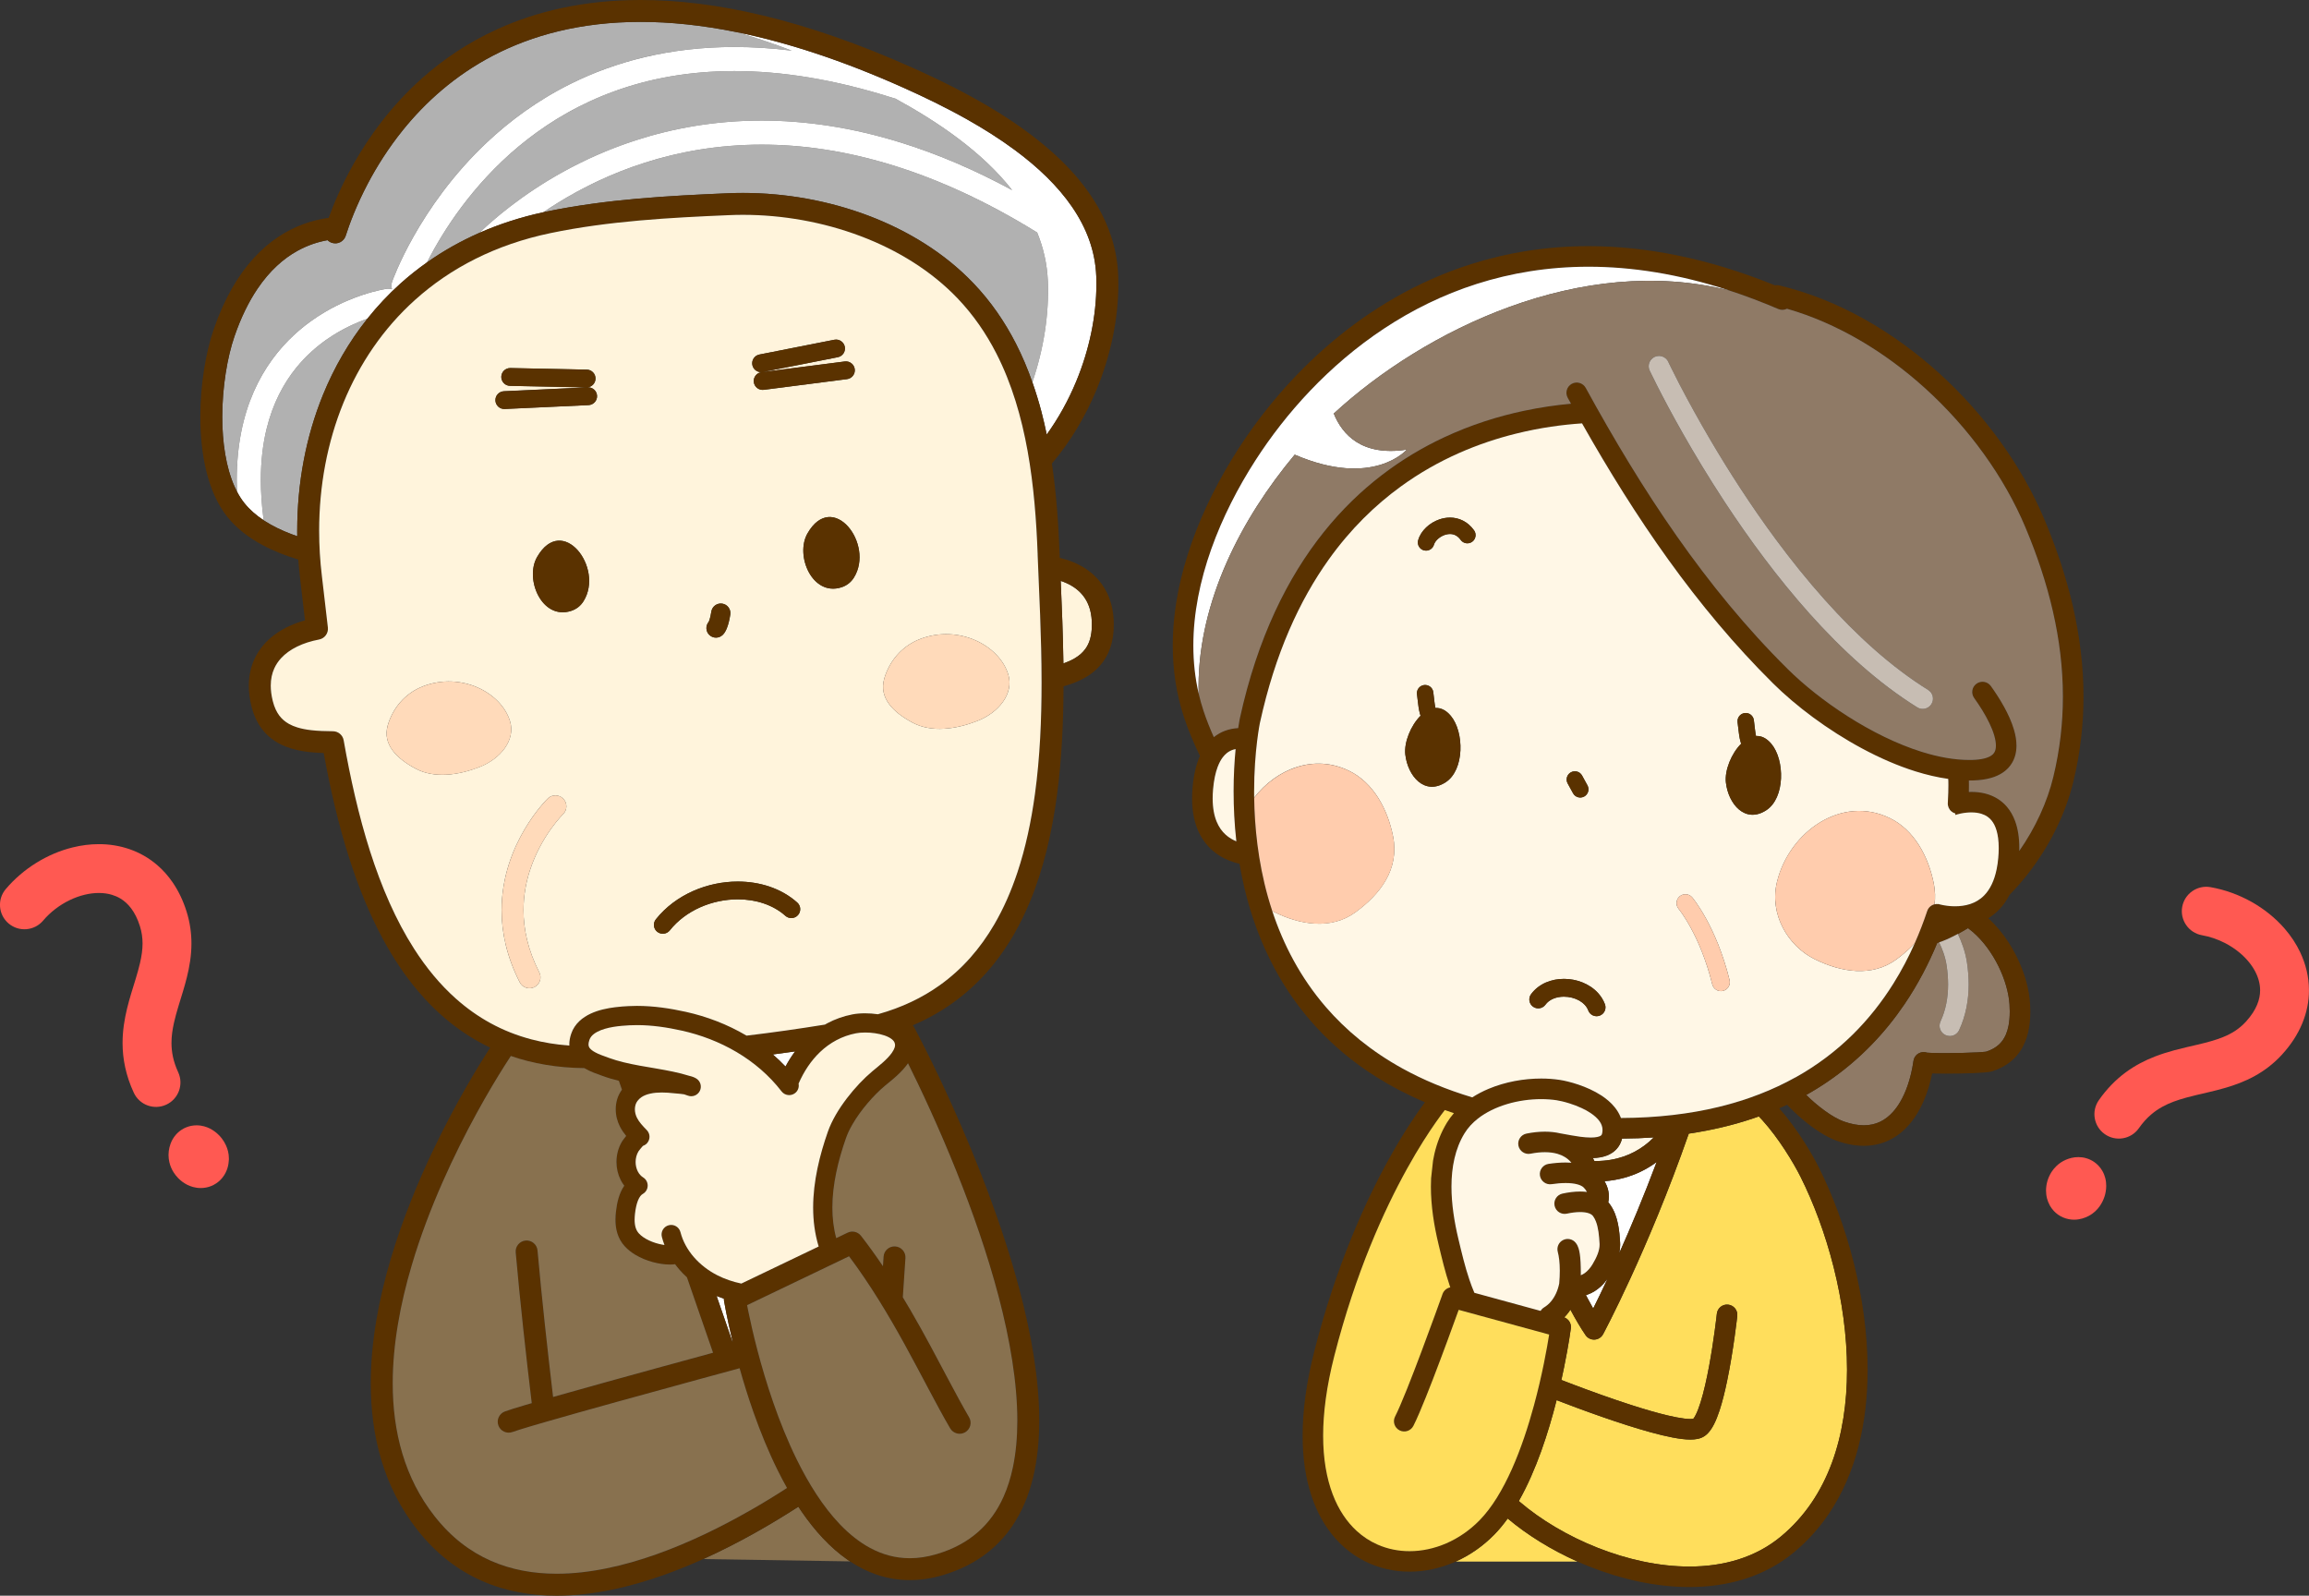
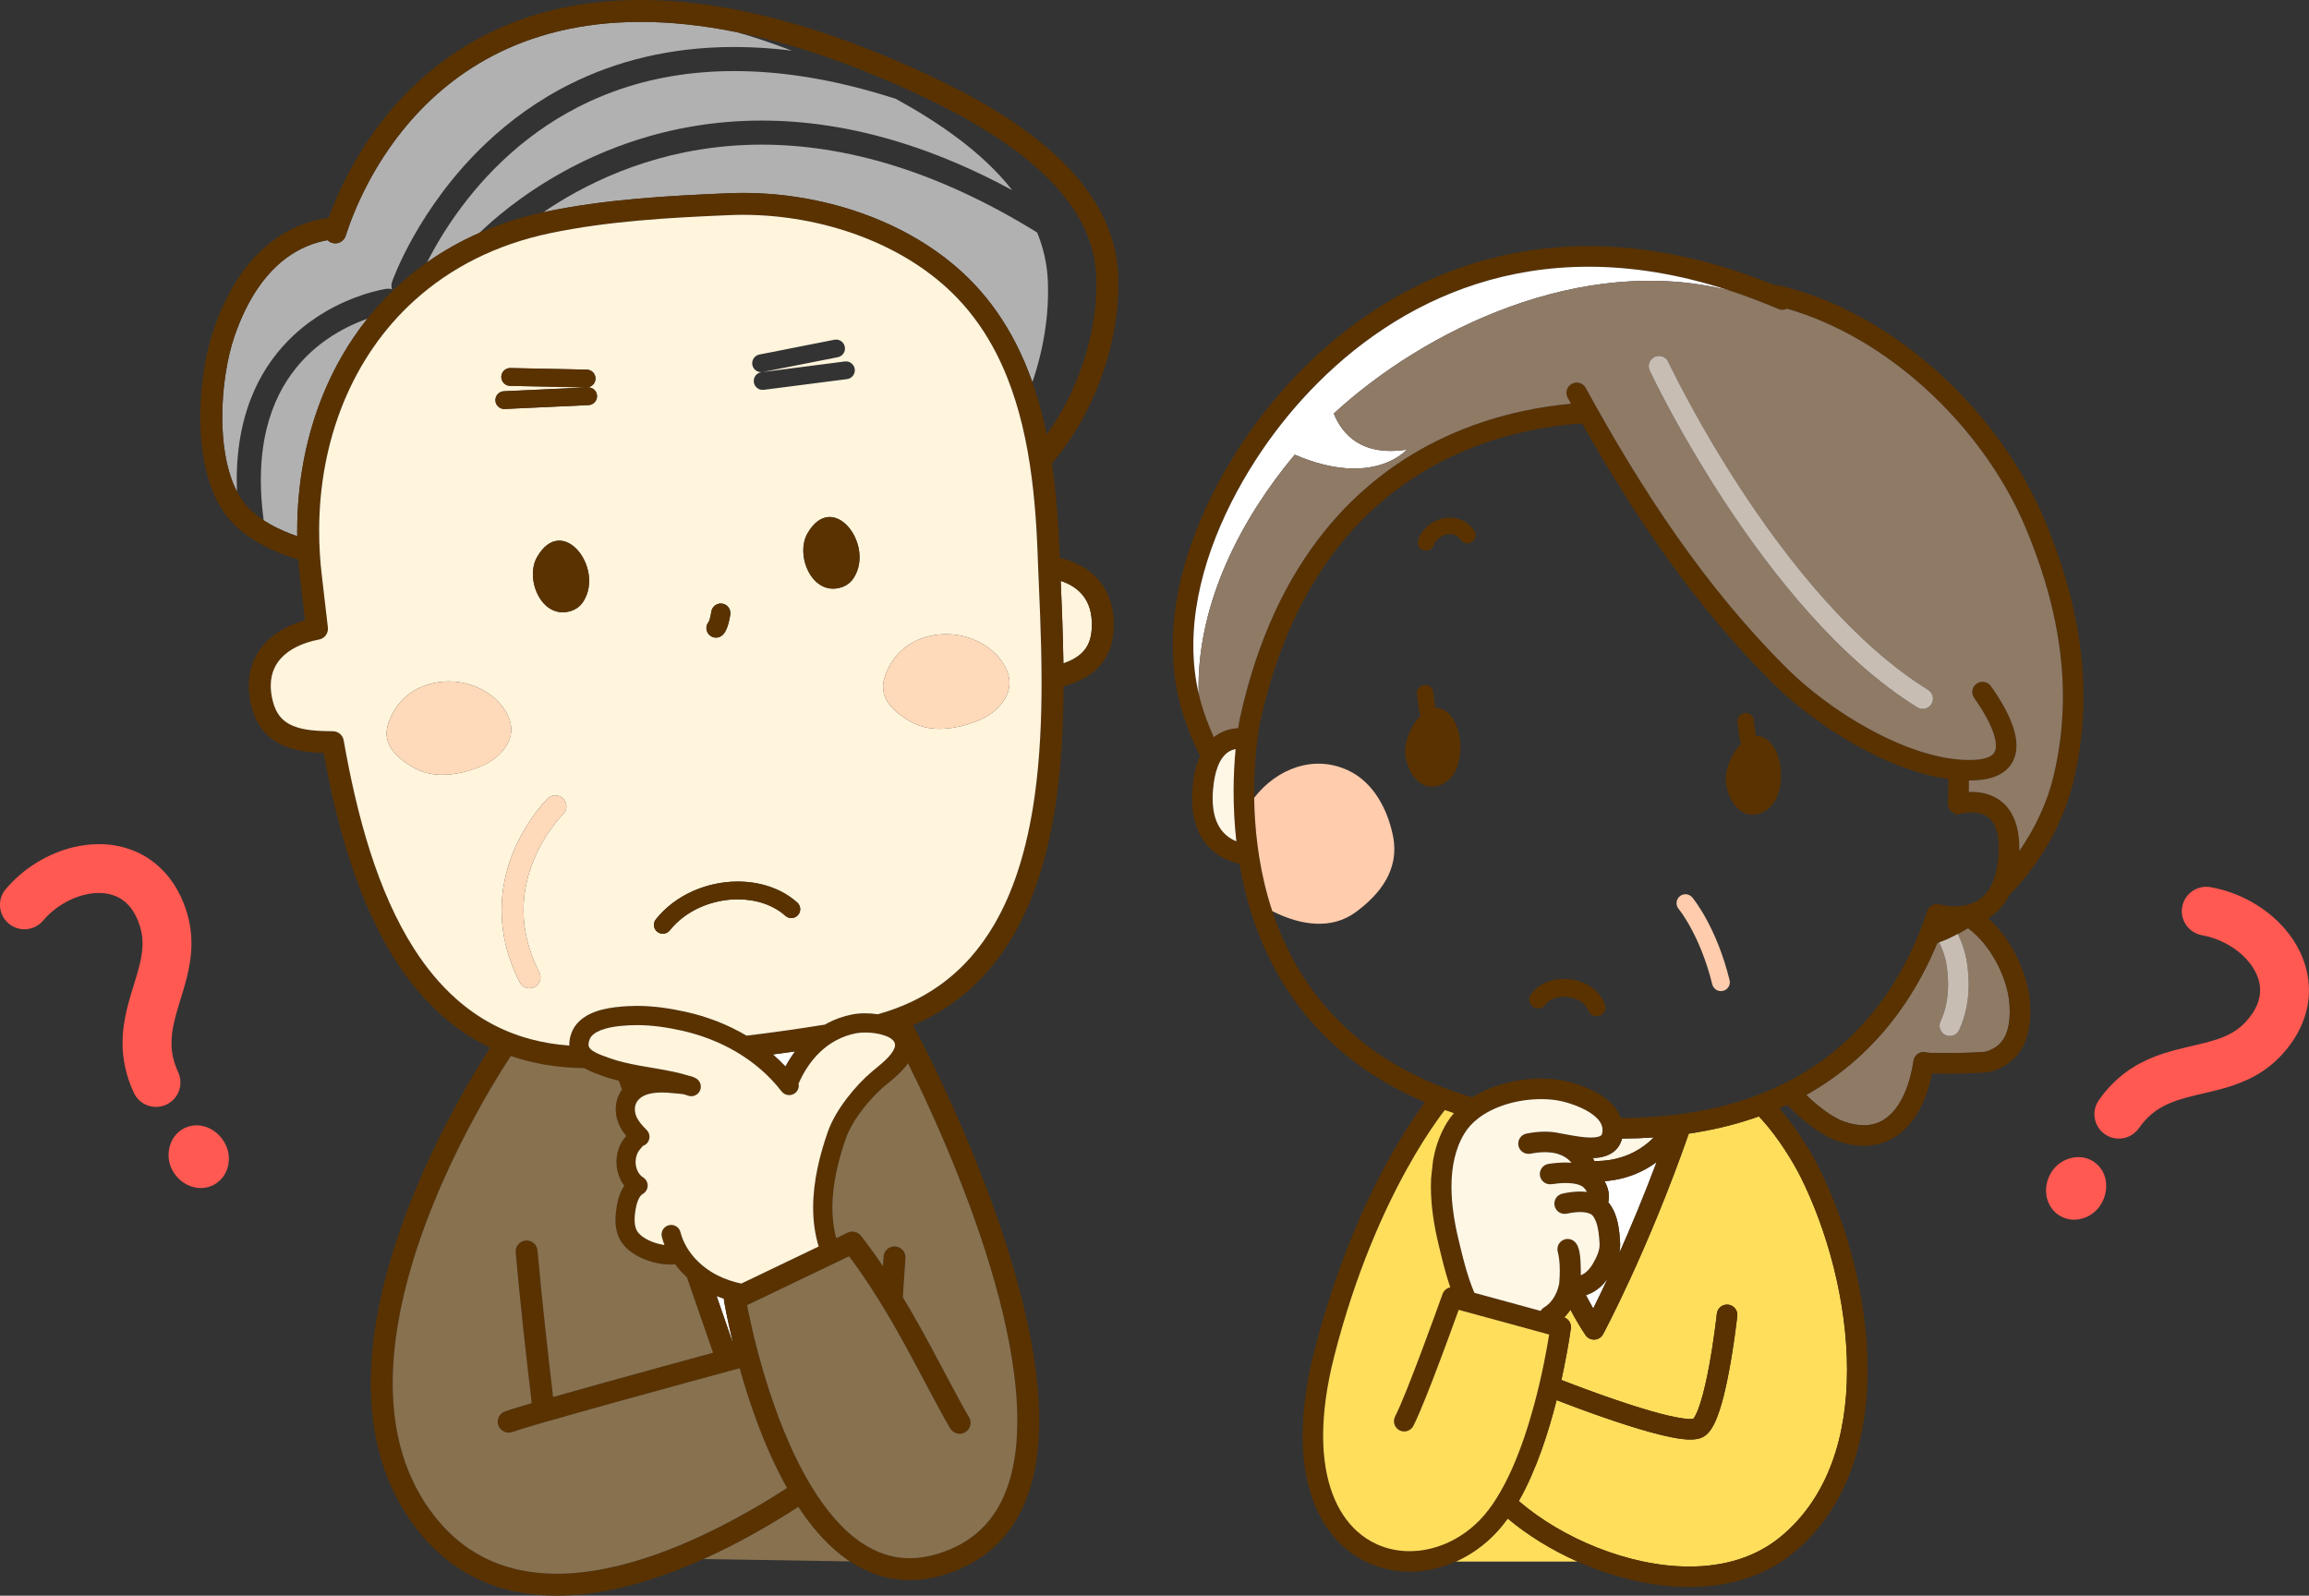
<svg xmlns="http://www.w3.org/2000/svg" width="123" height="85" viewBox="0 0 123 85" fill="none">
  <rect x="0" y="0" width="123" height="85" fill="#333333" stroke="none" />
  <g clip-path="url(#clip0_1_3751)">
    <path d="M79.605 81.743C78.995 82.367 78.291 82.851 77.545 83.185H84.035C82.634 82.561 81.356 81.769 80.314 80.891C80.093 81.197 79.858 81.484 79.605 81.743Z" fill="#FFDE5C" />
    <path d="M95.082 61.257C94.729 60.716 94.311 60.148 93.876 59.667C93.815 59.6 93.754 59.535 93.692 59.472C93.594 59.507 93.495 59.542 93.394 59.575C92.345 59.929 91.202 60.205 89.961 60.389C87.774 66.653 85.405 71.056 85.397 71.073C85.305 71.242 85.135 71.35 84.943 71.36C84.751 71.37 84.57 71.281 84.462 71.122C84.2 70.739 83.93 70.28 83.656 69.767C83.595 69.86 83.528 69.951 83.454 70.037C83.414 70.085 83.371 70.132 83.327 70.177C83.564 70.264 83.712 70.505 83.679 70.759C83.678 70.769 83.569 71.608 83.317 72.841C83.274 73.053 83.226 73.278 83.175 73.511C83.384 73.592 83.64 73.69 83.929 73.799C84.743 74.106 85.823 74.498 86.876 74.837C87.577 75.063 88.267 75.266 88.852 75.403C89.186 75.482 89.485 75.539 89.724 75.567C89.852 75.582 89.962 75.59 90.049 75.59C90.119 75.59 90.171 75.585 90.199 75.58C90.206 75.572 90.214 75.562 90.224 75.548C90.254 75.509 90.292 75.445 90.333 75.365C90.416 75.202 90.506 74.969 90.59 74.698C90.761 74.154 90.917 73.454 91.044 72.768C91.299 71.391 91.447 70.059 91.455 69.985V69.982C91.488 69.682 91.758 69.465 92.059 69.497C92.36 69.53 92.577 69.8 92.545 70.1C92.545 70.104 92.495 70.554 92.403 71.212C92.311 71.87 92.176 72.733 92.002 73.568C91.886 74.125 91.753 74.668 91.599 75.138C91.51 75.407 91.415 75.653 91.305 75.869C91.246 75.985 91.182 76.093 91.108 76.194C91.028 76.302 90.937 76.404 90.812 76.492C90.746 76.539 90.679 76.572 90.614 76.597C90.549 76.621 90.487 76.638 90.424 76.651C90.299 76.676 90.176 76.684 90.049 76.685C89.905 76.685 89.754 76.674 89.594 76.654C89.434 76.635 89.265 76.608 89.087 76.573C88.731 76.505 88.34 76.41 87.927 76.296C87.101 76.07 86.189 75.772 85.336 75.475C84.386 75.144 83.511 74.813 82.92 74.586C82.702 75.447 82.431 76.379 82.1 77.302C81.767 78.225 81.374 79.136 80.908 79.959C80.928 79.976 80.947 79.993 80.966 80.01C82.072 80.955 83.519 81.822 85.094 82.445C86.67 83.069 88.374 83.45 89.991 83.449C90.902 83.449 91.785 83.329 92.608 83.07C93.43 82.809 94.192 82.41 94.871 81.846C95.507 81.318 96.043 80.72 96.491 80.064C96.939 79.408 97.299 78.693 97.581 77.934C98.144 76.415 98.392 74.715 98.391 72.967C98.391 71.144 98.123 69.271 97.678 67.504C97.233 65.738 96.611 64.078 95.912 62.685C95.727 62.316 95.436 61.8 95.082 61.259V61.257Z" fill="#FFDE5C" />
    <path d="M88.248 61.902C87.994 62.09 87.709 62.267 87.391 62.418C86.847 62.679 86.207 62.865 85.472 62.922C85.516 62.999 85.556 63.078 85.591 63.161C85.675 63.365 85.705 63.565 85.705 63.735C85.705 63.852 85.691 63.955 85.672 64.043C85.7 64.075 85.726 64.107 85.751 64.141C85.873 64.308 85.965 64.486 86.035 64.665C86.105 64.843 86.154 65.023 86.19 65.2C86.262 65.552 86.285 65.893 86.303 66.182C86.306 66.224 86.307 66.266 86.307 66.307C86.307 66.459 86.29 66.605 86.262 66.745C86.86 65.404 87.549 63.762 88.248 61.902Z" fill="white" />
    <path d="M85.266 68.536C85.067 68.717 84.835 68.869 84.569 68.963C84.541 68.973 84.512 68.981 84.482 68.99C84.518 69.059 84.555 69.128 84.591 69.195C84.685 69.373 84.778 69.542 84.869 69.702C84.869 69.702 84.869 69.702 84.869 69.701C85.069 69.302 85.329 68.77 85.632 68.123C85.523 68.272 85.402 68.412 85.265 68.537L85.266 68.536Z" fill="white" />
    <path d="M85.878 61.409C85.791 61.467 85.7 61.512 85.609 61.549C85.487 61.597 85.363 61.629 85.24 61.651C85.111 61.673 84.982 61.684 84.853 61.688C84.881 61.74 84.907 61.791 84.932 61.845C84.953 61.845 84.972 61.847 84.994 61.847C85.567 61.847 86.06 61.755 86.487 61.608C86.915 61.461 87.279 61.257 87.589 61.029C87.779 60.89 87.948 60.74 88.098 60.589C87.551 60.627 86.987 60.648 86.406 60.651C86.368 60.801 86.308 60.944 86.222 61.07C86.128 61.209 86.008 61.323 85.878 61.409V61.409Z" fill="#FFF7E6" />
-     <path d="M107.059 53.896C107.059 53.769 107.054 53.638 107.046 53.505C107.027 53.206 106.967 52.872 106.868 52.527C106.77 52.181 106.632 51.824 106.461 51.476C106.121 50.779 105.642 50.12 105.088 49.642C105.005 49.571 104.92 49.504 104.834 49.44C104.657 49.549 104.477 49.653 104.295 49.749C104.394 49.963 104.489 50.185 104.571 50.426C104.662 50.694 104.736 50.984 104.783 51.301C104.839 51.678 104.869 52.059 104.869 52.44C104.869 53.267 104.723 54.097 104.363 54.871C104.27 55.071 104.072 55.188 103.865 55.188C103.788 55.188 103.71 55.172 103.635 55.137C103.361 55.01 103.242 54.685 103.369 54.411C103.651 53.805 103.773 53.14 103.773 52.44C103.773 52.118 103.747 51.79 103.699 51.46C103.662 51.213 103.606 50.992 103.533 50.777C103.467 50.581 103.386 50.391 103.294 50.196C103.262 50.207 103.229 50.217 103.196 50.228C102.747 51.313 102.179 52.416 101.458 53.481C100.435 54.992 99.105 56.424 97.381 57.603C97.011 57.857 96.622 58.098 96.216 58.326C96.362 58.47 96.512 58.608 96.663 58.738C97.026 59.05 97.394 59.316 97.717 59.502C97.901 59.608 98.07 59.688 98.209 59.737C98.618 59.884 98.975 59.943 99.283 59.943C99.62 59.943 99.903 59.873 100.157 59.752C100.411 59.629 100.639 59.451 100.845 59.22C100.982 59.066 101.109 58.89 101.224 58.694C101.377 58.434 101.509 58.14 101.617 57.827C101.761 57.41 101.865 56.96 101.928 56.513C101.969 56.228 102.223 56.024 102.509 56.044C102.558 56.047 102.605 56.058 102.65 56.073C102.691 56.077 102.756 56.081 102.837 56.085C103.037 56.093 103.325 56.098 103.643 56.098C104.221 56.098 104.902 56.083 105.363 56.057C105.517 56.048 105.646 56.038 105.73 56.029C105.765 56.025 105.793 56.02 105.805 56.018C106.097 55.924 106.308 55.798 106.472 55.65C106.637 55.5 106.757 55.324 106.85 55.112C106.911 54.971 106.958 54.814 106.992 54.643C107.036 54.414 107.057 54.161 107.057 53.895L107.059 53.896Z" fill="#8F7A66" />
+     <path d="M107.059 53.896C107.059 53.769 107.054 53.638 107.046 53.505C107.027 53.206 106.967 52.872 106.868 52.527C106.77 52.181 106.632 51.824 106.461 51.476C106.121 50.779 105.642 50.12 105.088 49.642C105.005 49.571 104.92 49.504 104.834 49.44C104.657 49.549 104.477 49.653 104.295 49.749C104.394 49.963 104.489 50.185 104.571 50.426C104.662 50.694 104.736 50.984 104.783 51.301C104.839 51.678 104.869 52.059 104.869 52.44C104.869 53.267 104.723 54.097 104.363 54.871C104.27 55.071 104.072 55.188 103.865 55.188C103.788 55.188 103.71 55.172 103.635 55.137C103.361 55.01 103.242 54.685 103.369 54.411C103.651 53.805 103.773 53.14 103.773 52.44C103.773 52.118 103.747 51.79 103.699 51.46C103.662 51.213 103.606 50.992 103.533 50.777C103.467 50.581 103.386 50.391 103.294 50.196C103.262 50.207 103.229 50.217 103.196 50.228C102.747 51.313 102.179 52.416 101.458 53.481C100.435 54.992 99.105 56.424 97.381 57.603C97.011 57.857 96.622 58.098 96.216 58.326C96.362 58.47 96.512 58.608 96.663 58.738C97.026 59.05 97.394 59.316 97.717 59.502C97.901 59.608 98.07 59.688 98.209 59.737C98.618 59.884 98.975 59.943 99.283 59.943C99.62 59.943 99.903 59.873 100.157 59.752C100.411 59.629 100.639 59.451 100.845 59.22C100.982 59.066 101.109 58.89 101.224 58.694C101.377 58.434 101.509 58.14 101.617 57.827C101.761 57.41 101.865 56.96 101.928 56.513C101.969 56.228 102.223 56.024 102.509 56.044C102.558 56.047 102.605 56.058 102.65 56.073C102.691 56.077 102.756 56.081 102.837 56.085C104.221 56.098 104.902 56.083 105.363 56.057C105.517 56.048 105.646 56.038 105.73 56.029C105.765 56.025 105.793 56.02 105.805 56.018C106.097 55.924 106.308 55.798 106.472 55.65C106.637 55.5 106.757 55.324 106.85 55.112C106.911 54.971 106.958 54.814 106.992 54.643C107.036 54.414 107.057 54.161 107.057 53.895L107.059 53.896Z" fill="#8F7A66" />
    <path d="M107.703 51.579C107.519 51.108 107.281 50.642 106.997 50.202C106.691 49.73 106.329 49.29 105.913 48.913C105.934 48.901 105.953 48.889 105.973 48.877C106.172 48.75 106.363 48.593 106.539 48.404C106.731 48.197 106.903 47.951 107.048 47.667C107.39 47.318 107.714 46.949 108.016 46.564C109.178 45.081 110.03 43.36 110.449 41.631C110.817 40.107 110.987 38.598 110.987 37.107C110.987 33.865 110.186 30.717 108.905 27.669C107.711 24.828 105.739 22.092 103.288 19.872C100.837 17.653 97.904 15.947 94.777 15.204C94.699 15.186 94.623 15.185 94.55 15.199C90.953 13.739 87.638 13.113 84.622 13.113C82.357 13.113 80.26 13.466 78.343 14.077C75.465 14.993 72.992 16.488 70.929 18.235C68.865 19.982 67.21 21.98 65.963 23.916C64.989 25.428 64.119 27.112 63.49 28.884C62.861 30.657 62.473 32.52 62.473 34.39C62.473 35.675 62.658 36.962 63.075 38.217C63.312 38.927 63.599 39.609 63.921 40.268C63.913 40.287 63.904 40.306 63.896 40.325C63.711 40.764 63.586 41.295 63.529 41.945C63.512 42.148 63.503 42.342 63.503 42.528C63.503 42.908 63.539 43.255 63.607 43.569C63.726 44.12 63.948 44.575 64.233 44.931C64.446 45.199 64.693 45.41 64.948 45.571C65.308 45.8 65.684 45.934 66.028 46.014C66.102 46.447 66.191 46.888 66.297 47.334C66.634 48.743 67.148 50.204 67.915 51.623C69.065 53.75 70.791 55.779 73.321 57.371C74.105 57.864 74.965 58.315 75.907 58.714C75.505 59.254 74.813 60.252 74.004 61.708C72.734 63.995 71.179 67.413 70.019 71.953C69.585 73.65 69.39 75.154 69.39 76.477C69.39 77.682 69.552 78.736 69.849 79.644C70.071 80.324 70.369 80.922 70.728 81.434C71.266 82.204 71.943 82.78 72.692 83.159C73.442 83.538 74.262 83.721 75.088 83.721C75.92 83.721 76.758 83.535 77.545 83.183C78.292 82.849 78.995 82.365 79.606 81.741C79.858 81.483 80.094 81.197 80.315 80.889C81.357 81.767 82.635 82.56 84.036 83.183C84.251 83.279 84.469 83.371 84.691 83.459C86.375 84.125 88.203 84.54 89.991 84.54C90.999 84.54 91.994 84.407 92.938 84.109C93.883 83.811 94.777 83.344 95.573 82.684C96.289 82.089 96.894 81.412 97.396 80.677C98.15 79.572 98.673 78.336 99.007 77.031C99.341 75.726 99.487 74.352 99.487 72.964C99.487 71.034 99.205 69.077 98.74 67.234C98.276 65.391 97.629 63.664 96.892 62.193C96.712 61.833 96.455 61.374 96.143 60.88C95.76 60.277 95.295 59.623 94.781 59.039C94.922 58.978 95.06 58.915 95.197 58.851C95.467 59.133 95.75 59.399 96.037 59.641C96.343 59.898 96.653 60.127 96.955 60.318C97.258 60.509 97.552 60.663 97.841 60.767C98.35 60.948 98.832 61.037 99.284 61.037C99.576 61.037 99.855 61 100.118 60.929C100.578 60.805 100.982 60.577 101.323 60.285C101.834 59.844 102.205 59.268 102.476 58.641C102.678 58.175 102.824 57.681 102.925 57.183C103.13 57.189 103.377 57.192 103.645 57.192C104.118 57.192 104.65 57.183 105.097 57.165C105.32 57.156 105.523 57.145 105.689 57.132C105.772 57.125 105.848 57.117 105.915 57.108C105.95 57.104 105.983 57.099 106.016 57.092C106.05 57.086 106.084 57.078 106.129 57.065C106.509 56.944 106.839 56.769 107.111 56.546C107.316 56.379 107.487 56.187 107.624 55.979C107.831 55.667 107.963 55.323 108.044 54.971C108.124 54.619 108.155 54.257 108.155 53.895C108.155 53.742 108.149 53.589 108.139 53.435C108.101 52.84 107.948 52.206 107.703 51.579V51.579ZM106.474 55.652C106.31 55.8 106.099 55.926 105.807 56.02C105.795 56.022 105.767 56.026 105.732 56.03C105.648 56.039 105.519 56.05 105.366 56.058C104.904 56.085 104.222 56.099 103.645 56.099C103.327 56.099 103.038 56.095 102.84 56.086C102.759 56.083 102.692 56.078 102.652 56.075C102.608 56.059 102.56 56.049 102.511 56.045C102.224 56.025 101.971 56.23 101.931 56.514C101.867 56.962 101.764 57.412 101.619 57.828C101.51 58.141 101.379 58.435 101.226 58.695C101.112 58.891 100.985 59.068 100.847 59.222C100.641 59.453 100.414 59.631 100.16 59.753C99.905 59.875 99.622 59.944 99.286 59.945C98.977 59.945 98.621 59.884 98.211 59.739C98.073 59.69 97.904 59.609 97.719 59.503C97.396 59.317 97.028 59.052 96.665 58.74C96.514 58.61 96.365 58.471 96.218 58.328C96.624 58.1 97.013 57.858 97.383 57.605C99.107 56.425 100.438 54.993 101.461 53.483C102.181 52.418 102.749 51.315 103.198 50.229C103.231 50.219 103.264 50.209 103.297 50.198C103.43 50.153 103.562 50.104 103.694 50.045C103.898 49.954 104.098 49.856 104.296 49.751C104.479 49.654 104.659 49.55 104.836 49.442C104.922 49.505 105.007 49.572 105.09 49.644C105.644 50.12 106.121 50.78 106.463 51.477C106.634 51.826 106.771 52.183 106.87 52.529C106.968 52.874 107.028 53.208 107.047 53.507C107.056 53.639 107.06 53.77 107.06 53.898C107.06 54.164 107.04 54.417 106.995 54.646C106.962 54.817 106.914 54.974 106.854 55.115C106.762 55.327 106.64 55.504 106.475 55.653L106.474 55.652ZM98.391 72.965C98.391 74.714 98.144 76.414 97.581 77.932C97.299 78.692 96.939 79.406 96.491 80.062C96.043 80.718 95.507 81.317 94.872 81.845C94.193 82.409 93.43 82.808 92.608 83.068C91.786 83.328 90.902 83.448 89.991 83.448C88.374 83.448 86.67 83.067 85.094 82.443C83.519 81.82 82.072 80.954 80.966 80.008C80.946 79.992 80.927 79.974 80.908 79.957C81.375 79.135 81.767 78.223 82.1 77.3C82.431 76.378 82.702 75.446 82.92 74.584C83.511 74.813 84.386 75.142 85.336 75.473C86.189 75.77 87.101 76.068 87.927 76.295C88.34 76.408 88.732 76.503 89.087 76.572C89.265 76.606 89.434 76.633 89.594 76.653C89.754 76.672 89.904 76.683 90.049 76.683C90.177 76.683 90.299 76.675 90.424 76.65C90.487 76.637 90.549 76.62 90.615 76.595C90.68 76.57 90.746 76.537 90.812 76.491C90.937 76.403 91.028 76.3 91.108 76.193C91.183 76.091 91.246 75.983 91.305 75.868C91.415 75.65 91.51 75.406 91.599 75.137C91.753 74.668 91.886 74.124 92.002 73.567C92.176 72.732 92.311 71.869 92.403 71.21C92.495 70.553 92.544 70.102 92.545 70.098C92.578 69.798 92.36 69.528 92.059 69.496C91.758 69.463 91.488 69.68 91.456 69.981V69.984C91.448 70.057 91.3 71.39 91.044 72.766C90.917 73.454 90.761 74.153 90.59 74.697C90.506 74.968 90.416 75.2 90.333 75.363C90.293 75.444 90.254 75.507 90.224 75.547C90.214 75.56 90.206 75.57 90.199 75.578C90.171 75.583 90.119 75.589 90.049 75.588C89.963 75.588 89.852 75.581 89.725 75.566C89.485 75.537 89.185 75.48 88.852 75.402C88.267 75.265 87.577 75.062 86.876 74.836C85.823 74.497 84.744 74.105 83.929 73.798C83.64 73.688 83.385 73.591 83.175 73.509C83.227 73.276 83.274 73.051 83.317 72.84C83.569 71.606 83.678 70.767 83.68 70.758C83.712 70.504 83.563 70.263 83.328 70.175C83.371 70.13 83.415 70.084 83.455 70.036C83.528 69.949 83.595 69.859 83.656 69.766C83.931 70.279 84.2 70.737 84.462 71.121C84.57 71.279 84.751 71.369 84.943 71.359C85.135 71.348 85.305 71.24 85.397 71.071C85.405 71.054 87.775 66.651 89.961 60.387C91.202 60.203 92.345 59.927 93.394 59.574C93.495 59.54 93.594 59.505 93.692 59.47C93.754 59.534 93.815 59.599 93.876 59.666C94.311 60.145 94.729 60.714 95.083 61.256C95.437 61.797 95.727 62.313 95.913 62.682C96.611 64.076 97.233 65.735 97.678 67.501C98.123 69.268 98.392 71.141 98.391 72.964V72.965ZM75.087 82.629C74.497 82.629 73.92 82.513 73.385 82.278C72.985 82.102 72.607 81.859 72.263 81.543C71.748 81.068 71.307 80.428 70.99 79.591C70.674 78.755 70.484 77.723 70.484 76.478C70.484 75.264 70.664 73.849 71.08 72.224C72.214 67.783 73.732 64.454 74.962 62.238C75.577 61.131 76.12 60.302 76.507 59.753C76.7 59.479 76.854 59.274 76.958 59.14C76.961 59.136 76.964 59.133 76.967 59.129C77.126 59.186 77.286 59.243 77.45 59.297C77.314 59.454 77.189 59.622 77.079 59.802C76.761 60.322 76.547 60.882 76.413 61.458C76.385 61.579 76.361 61.702 76.339 61.825L76.236 62.763C76.228 62.913 76.225 63.063 76.225 63.212C76.225 64.256 76.396 65.295 76.623 66.246C76.806 67.013 76.983 67.764 77.233 68.504C77.241 68.528 77.25 68.552 77.258 68.575C77.073 68.611 76.912 68.74 76.845 68.929C76.845 68.929 76.838 68.948 76.825 68.987C76.722 69.274 76.253 70.584 75.728 71.979C75.466 72.677 75.19 73.396 74.94 74.018C74.816 74.329 74.697 74.615 74.591 74.861C74.485 75.107 74.39 75.313 74.316 75.458C74.179 75.727 74.287 76.056 74.556 76.193C74.826 76.33 75.156 76.222 75.292 75.953C75.389 75.763 75.498 75.523 75.618 75.242C75.828 74.751 76.073 74.138 76.324 73.489C76.864 72.092 77.429 70.537 77.705 69.772L82.524 71.088C82.411 71.802 82.154 73.25 81.714 74.867C81.411 75.982 81.02 77.178 80.537 78.261C80.295 78.803 80.029 79.316 79.742 79.776C79.455 80.237 79.146 80.645 78.822 80.977C77.764 82.061 76.392 82.628 75.088 82.627L75.087 82.629ZM82.922 58.61C83.071 58.633 83.325 58.688 83.605 58.776C83.816 58.843 84.043 58.927 84.261 59.029C84.423 59.106 84.581 59.192 84.722 59.284C84.934 59.424 85.104 59.58 85.21 59.732C85.264 59.809 85.302 59.883 85.328 59.958C85.354 60.033 85.367 60.109 85.367 60.194C85.367 60.25 85.361 60.309 85.347 60.376C85.335 60.43 85.322 60.449 85.31 60.465C85.3 60.477 85.289 60.489 85.266 60.503C85.232 60.524 85.172 60.55 85.081 60.568C84.991 60.586 84.875 60.597 84.743 60.597C84.575 60.597 84.381 60.581 84.18 60.554C83.878 60.515 83.56 60.454 83.263 60.4C83.215 60.391 83.169 60.383 83.122 60.375C82.858 60.313 82.581 60.284 82.295 60.284C81.98 60.284 81.653 60.319 81.318 60.385C81.021 60.444 80.828 60.731 80.887 61.028C80.945 61.323 81.234 61.517 81.53 61.458C81.805 61.403 82.062 61.377 82.296 61.377C82.546 61.377 82.77 61.407 82.963 61.463C83.109 61.504 83.239 61.56 83.354 61.63C83.489 61.712 83.606 61.812 83.709 61.937C83.609 61.93 83.507 61.926 83.405 61.926C83.096 61.926 82.787 61.956 82.492 62C82.193 62.045 81.988 62.324 82.033 62.623C82.078 62.922 82.357 63.126 82.657 63.081C82.907 63.043 83.165 63.02 83.405 63.02C83.641 63.02 83.858 63.043 84.023 63.088C84.107 63.11 84.177 63.138 84.232 63.166C84.288 63.196 84.328 63.225 84.358 63.254C84.429 63.324 84.491 63.407 84.538 63.495C84.418 63.48 84.297 63.473 84.177 63.473C83.857 63.473 83.537 63.517 83.233 63.583C82.938 63.646 82.75 63.937 82.814 64.232C82.877 64.528 83.168 64.715 83.464 64.651C83.711 64.598 83.961 64.566 84.177 64.566C84.367 64.566 84.529 64.592 84.642 64.633C84.699 64.654 84.744 64.678 84.78 64.703C84.816 64.728 84.842 64.754 84.866 64.786C84.923 64.864 84.972 64.957 85.014 65.063C85.077 65.223 85.121 65.415 85.151 65.619C85.181 65.823 85.197 66.039 85.21 66.249C85.211 66.268 85.211 66.287 85.211 66.307C85.211 66.455 85.176 66.621 85.109 66.801C85.042 66.979 84.943 67.167 84.832 67.353C84.716 67.548 84.567 67.713 84.418 67.818C84.346 67.87 84.275 67.907 84.208 67.931C84.209 67.896 84.21 67.861 84.21 67.826V67.82C84.21 67.36 84.192 67.046 84.158 66.809C84.14 66.69 84.12 66.588 84.088 66.492C84.057 66.397 84.015 66.301 83.94 66.206C83.779 66.003 83.498 65.941 83.266 66.057C83.034 66.173 82.916 66.435 82.982 66.685C83.046 66.929 83.091 67.259 83.091 67.694C83.091 67.896 83.082 68.119 83.061 68.367C83.023 68.555 82.966 68.735 82.889 68.9C82.815 69.061 82.724 69.208 82.618 69.332C82.512 69.458 82.392 69.561 82.256 69.644C82.176 69.692 82.114 69.757 82.069 69.832L78.54 68.868C78.441 68.636 78.352 68.399 78.27 68.157C78.043 67.481 77.87 66.763 77.688 65.994C77.475 65.099 77.32 64.138 77.32 63.214C77.32 62.693 77.369 62.184 77.48 61.707C77.592 61.229 77.765 60.781 78.015 60.373C78.194 60.078 78.435 59.817 78.725 59.59C79.159 59.249 79.705 58.986 80.294 58.811C80.883 58.636 81.511 58.551 82.099 58.551C82.387 58.551 82.665 58.571 82.923 58.611L82.922 58.61ZM88.098 60.589C87.948 60.74 87.778 60.89 87.589 61.029C87.279 61.258 86.915 61.461 86.487 61.608C86.059 61.755 85.567 61.847 84.994 61.847C84.972 61.847 84.953 61.845 84.932 61.845C84.907 61.791 84.88 61.739 84.853 61.688C84.983 61.684 85.111 61.673 85.24 61.651C85.364 61.629 85.487 61.597 85.609 61.549C85.7 61.512 85.791 61.467 85.878 61.41C86.008 61.323 86.129 61.209 86.222 61.071C86.308 60.945 86.368 60.801 86.406 60.651C86.987 60.648 87.551 60.627 88.098 60.59V60.589ZM84.87 69.702C84.778 69.542 84.685 69.373 84.591 69.195C84.555 69.128 84.519 69.06 84.483 68.99C84.512 68.981 84.541 68.973 84.57 68.963C84.835 68.868 85.067 68.717 85.266 68.536C85.403 68.412 85.524 68.272 85.632 68.122C85.329 68.769 85.07 69.301 84.87 69.701C84.87 69.701 84.87 69.701 84.87 69.701L84.87 69.702ZM86.303 66.181C86.284 65.892 86.262 65.552 86.189 65.199C86.153 65.022 86.104 64.842 86.034 64.664C85.964 64.485 85.872 64.307 85.75 64.14C85.725 64.107 85.699 64.074 85.672 64.043C85.691 63.955 85.705 63.852 85.705 63.734C85.705 63.564 85.675 63.365 85.59 63.16C85.556 63.078 85.516 62.998 85.472 62.922C86.206 62.865 86.847 62.678 87.391 62.418C87.709 62.266 87.993 62.09 88.248 61.902C87.549 63.761 86.859 65.403 86.261 66.745C86.29 66.604 86.306 66.458 86.306 66.306C86.306 66.265 86.305 66.223 86.303 66.181ZM91.553 58.969C90.025 59.339 88.298 59.551 86.347 59.559C86.341 59.54 86.334 59.522 86.327 59.505C86.252 59.32 86.15 59.154 86.032 59.005C85.827 58.745 85.576 58.536 85.311 58.362C84.912 58.102 84.478 57.916 84.084 57.782C83.887 57.715 83.699 57.661 83.531 57.619C83.362 57.578 83.212 57.548 83.087 57.529C82.769 57.481 82.438 57.457 82.097 57.457C81.174 57.457 80.19 57.632 79.296 58.006C78.994 58.133 78.703 58.283 78.427 58.46C77.031 58.041 75.803 57.522 74.722 56.927C73.028 55.995 71.694 54.877 70.638 53.658C69.26 52.064 68.356 50.293 67.773 48.531C67.687 48.27 67.608 48.01 67.535 47.75C67.009 45.867 66.83 44.03 66.81 42.495C66.808 42.39 66.807 42.286 66.807 42.184C66.807 41.078 66.887 40.149 66.966 39.499C67.005 39.173 67.045 38.918 67.074 38.746C67.088 38.66 67.1 38.595 67.109 38.552C67.113 38.531 67.116 38.514 67.118 38.504L67.121 38.493V38.491C67.927 34.811 69.228 31.987 70.781 29.812C71.946 28.18 73.255 26.913 74.614 25.924C76.652 24.442 78.804 23.589 80.744 23.107C82.056 22.78 83.268 22.624 84.276 22.557C87.098 27.544 90.335 32.326 94.453 36.408C95.664 37.607 97.35 38.883 99.194 39.874C100.116 40.369 101.078 40.793 102.042 41.094C102.624 41.277 103.206 41.414 103.783 41.495C103.785 41.538 103.787 41.581 103.79 41.624C103.79 41.632 103.792 41.704 103.792 41.834C103.792 42.03 103.787 42.353 103.762 42.779C103.752 42.949 103.823 43.115 103.952 43.226C104.014 43.279 104.087 43.316 104.165 43.338C104.163 43.364 104.16 43.389 104.158 43.416C104.19 43.406 104.287 43.374 104.426 43.345C104.443 43.341 104.46 43.338 104.478 43.334C104.482 43.333 104.486 43.333 104.49 43.332C104.507 43.328 104.525 43.325 104.544 43.322C104.548 43.321 104.552 43.32 104.557 43.319C104.575 43.316 104.594 43.314 104.613 43.311C104.618 43.31 104.623 43.309 104.628 43.309C104.647 43.306 104.666 43.303 104.685 43.301C104.69 43.3 104.697 43.3 104.703 43.299C104.721 43.297 104.739 43.295 104.758 43.293C104.765 43.292 104.772 43.292 104.78 43.291C104.797 43.289 104.815 43.288 104.831 43.287C104.841 43.287 104.85 43.285 104.86 43.284C104.874 43.284 104.889 43.283 104.904 43.282C104.916 43.282 104.928 43.281 104.941 43.281C104.947 43.281 104.955 43.281 104.961 43.281C104.981 43.281 105.001 43.28 105.021 43.28C105.201 43.28 105.383 43.301 105.547 43.352C105.67 43.389 105.783 43.442 105.884 43.514C105.961 43.569 106.032 43.634 106.098 43.718C106.198 43.843 106.289 44.01 106.359 44.246C106.428 44.482 106.473 44.788 106.473 45.176C106.473 45.256 106.471 45.34 106.467 45.427C106.467 45.44 106.466 45.453 106.465 45.466C106.462 45.541 106.456 45.619 106.449 45.699C106.43 45.919 106.4 46.119 106.364 46.301C106.363 46.306 106.362 46.311 106.361 46.316C106.297 46.626 106.21 46.884 106.109 47.098C105.988 47.355 105.848 47.549 105.698 47.702C105.473 47.931 105.222 48.071 104.955 48.16C104.688 48.248 104.407 48.28 104.149 48.28C104.12 48.28 104.09 48.28 104.06 48.279C104.057 48.279 104.052 48.279 104.049 48.279C104.022 48.278 103.997 48.277 103.971 48.275C103.968 48.275 103.965 48.275 103.962 48.275C103.906 48.272 103.852 48.267 103.8 48.262C103.794 48.262 103.788 48.261 103.781 48.26C103.764 48.258 103.747 48.256 103.73 48.254C103.722 48.253 103.712 48.252 103.703 48.251C103.689 48.249 103.677 48.247 103.664 48.245C103.645 48.242 103.626 48.239 103.608 48.236C103.6 48.234 103.592 48.233 103.584 48.232C103.572 48.23 103.56 48.228 103.549 48.227C103.541 48.225 103.533 48.224 103.526 48.222C103.516 48.22 103.506 48.218 103.497 48.216C103.487 48.214 103.477 48.213 103.468 48.211C103.459 48.209 103.45 48.207 103.442 48.205C103.43 48.202 103.417 48.2 103.405 48.197C103.4 48.196 103.396 48.195 103.392 48.194C103.383 48.192 103.374 48.19 103.366 48.189C103.361 48.187 103.356 48.186 103.351 48.185C103.347 48.184 103.343 48.183 103.34 48.182C103.334 48.181 103.327 48.179 103.322 48.178C103.322 48.178 103.322 48.178 103.322 48.178C103.303 48.172 103.288 48.169 103.28 48.166L103.271 48.164C103.265 48.162 103.257 48.16 103.251 48.158C103.251 48.16 103.249 48.162 103.249 48.164C103.183 48.157 103.117 48.161 103.055 48.175C102.878 48.218 102.727 48.349 102.665 48.533C102.476 49.1 102.256 49.677 101.999 50.255C101.68 50.974 101.304 51.695 100.863 52.399C99.669 54.305 98 56.086 95.644 57.4C94.466 58.056 93.114 58.596 91.556 58.973L91.553 58.969ZM65.29 44.464C65.1 44.292 64.933 44.071 64.807 43.763C64.681 43.454 64.597 43.054 64.597 42.528C64.597 42.377 64.605 42.214 64.619 42.041C64.663 41.54 64.751 41.151 64.862 40.858C64.944 40.637 65.038 40.47 65.134 40.342C65.206 40.247 65.28 40.172 65.355 40.113C65.466 40.025 65.582 39.968 65.706 39.93C65.743 39.919 65.782 39.91 65.82 39.903C65.76 40.526 65.712 41.301 65.712 42.184C65.712 42.984 65.752 43.873 65.859 44.818C65.806 44.796 65.755 44.772 65.704 44.746C65.557 44.671 65.417 44.578 65.29 44.464H65.29ZM64.522 29.251C65.118 27.572 65.95 25.959 66.884 24.509C68.477 22.035 70.771 19.453 73.733 17.497C75.214 16.519 76.862 15.697 78.675 15.119C80.49 14.541 82.471 14.207 84.622 14.207C86.918 14.207 89.411 14.588 92.104 15.468C92.96 15.747 93.836 16.076 94.731 16.46C94.886 16.526 95.055 16.515 95.194 16.445C97.859 17.21 100.397 18.73 102.552 20.683C104.888 22.797 106.773 25.417 107.895 28.092C109.135 31.044 109.892 34.047 109.892 37.107C109.892 38.515 109.732 39.936 109.384 41.374C109.058 42.725 108.425 44.101 107.567 45.331C107.568 45.278 107.569 45.225 107.569 45.173C107.569 44.614 107.493 44.142 107.348 43.744C107.239 43.446 107.09 43.189 106.911 42.978C106.776 42.82 106.625 42.689 106.467 42.583C106.229 42.424 105.975 42.324 105.729 42.264C105.483 42.205 105.243 42.184 105.022 42.184C105.022 42.184 105.019 42.184 105.017 42.184C104.977 42.184 104.937 42.184 104.898 42.186C104.893 42.186 104.888 42.186 104.882 42.186C104.886 42.045 104.887 41.926 104.887 41.833C104.887 41.676 104.884 41.589 104.884 41.584V41.579C104.884 41.579 104.884 41.577 104.884 41.576C104.892 41.576 104.899 41.576 104.907 41.576C104.974 41.576 105.04 41.575 105.106 41.573C105.474 41.562 105.796 41.517 106.083 41.433C106.297 41.369 106.492 41.283 106.664 41.172C106.792 41.088 106.908 40.989 107.006 40.879C107.154 40.714 107.261 40.521 107.327 40.322C107.392 40.123 107.419 39.919 107.419 39.717C107.419 39.431 107.367 39.148 107.285 38.869C107.162 38.45 106.972 38.038 106.754 37.643C106.537 37.25 106.291 36.876 106.055 36.545C105.879 36.3 105.537 36.243 105.291 36.419C105.045 36.595 104.989 36.937 105.165 37.182C105.455 37.585 105.755 38.058 105.975 38.517C106.085 38.745 106.175 38.97 106.235 39.176C106.295 39.381 106.325 39.568 106.324 39.717C106.324 39.843 106.305 39.94 106.273 40.016C106.249 40.072 106.22 40.118 106.177 40.164C106.144 40.199 106.103 40.233 106.048 40.267C105.964 40.318 105.848 40.368 105.687 40.407C105.526 40.446 105.323 40.473 105.074 40.48C105.018 40.481 104.963 40.482 104.907 40.482C104.115 40.482 103.252 40.326 102.37 40.05C101.045 39.636 99.678 38.953 98.435 38.16C97.191 37.368 96.068 36.467 95.225 35.631C90.84 31.287 87.448 26.092 84.474 20.662C84.329 20.397 83.996 20.3 83.731 20.445C83.466 20.59 83.368 20.922 83.513 21.187C83.571 21.293 83.63 21.399 83.689 21.506C82.924 21.575 82.067 21.694 81.153 21.889C79.825 22.173 78.376 22.618 76.905 23.308C74.7 24.342 72.449 25.932 70.521 28.342C68.591 30.752 66.988 33.977 66.051 38.261V38.265C66.048 38.274 66.01 38.458 65.96 38.786C65.732 38.798 65.493 38.84 65.254 38.929C65.05 39.006 64.849 39.117 64.662 39.267C64.458 38.811 64.273 38.347 64.116 37.872C64.013 37.565 63.927 37.256 63.855 36.945C63.66 36.106 63.569 35.251 63.569 34.39C63.569 32.673 63.928 30.928 64.524 29.249L64.522 29.251Z" fill="#5A3200" />
    <path d="M103.7 51.46C103.748 51.79 103.774 52.118 103.774 52.44C103.774 53.14 103.651 53.805 103.37 54.411C103.243 54.685 103.362 55.01 103.636 55.137C103.711 55.171 103.789 55.188 103.866 55.188C104.073 55.188 104.271 55.071 104.363 54.872C104.723 54.097 104.87 53.268 104.87 52.44C104.87 52.059 104.839 51.679 104.784 51.301C104.738 50.984 104.663 50.694 104.571 50.426C104.49 50.185 104.395 49.962 104.295 49.749C104.098 49.854 103.897 49.953 103.693 50.044C103.562 50.102 103.429 50.153 103.296 50.196C103.387 50.391 103.468 50.581 103.535 50.777C103.607 50.991 103.664 51.213 103.7 51.46H103.7Z" fill="#C7BDB3" />
    <path d="M63.847 36.529C63.867 32.015 66.107 27.646 68.969 24.22C73.166 26.023 74.939 23.951 74.939 23.951C72.55 24.318 71.506 23.155 71.05 22.03C75.868 17.589 84.219 13.489 92.105 15.469C89.412 14.589 86.919 14.208 84.623 14.208C82.47 14.208 80.49 14.543 78.676 15.12C76.862 15.698 75.214 16.52 73.734 17.498C70.772 19.453 68.478 22.036 66.885 24.51C65.95 25.96 65.119 27.573 64.523 29.251C63.927 30.93 63.568 32.675 63.569 34.392C63.569 35.254 63.659 36.108 63.854 36.947C63.85 36.808 63.847 36.669 63.847 36.529L63.847 36.529Z" fill="white" />
    <path d="M71.049 22.029C71.505 23.154 72.549 24.318 74.938 23.951C74.938 23.951 73.166 26.023 68.968 24.22C66.107 27.645 63.866 32.014 63.846 36.528C63.846 36.667 63.848 36.806 63.853 36.946C63.925 37.257 64.011 37.566 64.113 37.873C64.271 38.347 64.456 38.812 64.66 39.268C64.847 39.118 65.049 39.006 65.252 38.93C65.49 38.84 65.729 38.799 65.958 38.786C66.008 38.459 66.046 38.275 66.048 38.266V38.261C66.986 33.978 68.589 30.753 70.518 28.343C72.447 25.933 74.698 24.343 76.903 23.308C78.373 22.618 79.823 22.173 81.15 21.89C82.065 21.694 82.922 21.576 83.687 21.506C83.628 21.4 83.569 21.294 83.511 21.188C83.366 20.923 83.463 20.591 83.728 20.445C83.993 20.3 84.326 20.398 84.472 20.663C87.446 26.093 90.838 31.288 95.223 35.632C96.066 36.468 97.189 37.369 98.433 38.161C99.677 38.953 101.043 39.636 102.367 40.05C103.25 40.327 104.113 40.483 104.904 40.483C104.961 40.483 105.017 40.482 105.072 40.481C105.32 40.473 105.524 40.446 105.685 40.408C105.845 40.369 105.962 40.319 106.045 40.268C106.101 40.233 106.142 40.199 106.175 40.165C106.218 40.119 106.247 40.073 106.271 40.016C106.302 39.941 106.322 39.843 106.322 39.718C106.322 39.569 106.293 39.382 106.232 39.176C106.172 38.971 106.083 38.746 105.972 38.517C105.753 38.059 105.453 37.586 105.163 37.182C104.987 36.937 105.043 36.596 105.289 36.42C105.535 36.244 105.877 36.3 106.053 36.546C106.289 36.876 106.535 37.25 106.752 37.644C106.97 38.038 107.16 38.45 107.283 38.869C107.365 39.149 107.417 39.431 107.417 39.718C107.417 39.919 107.391 40.124 107.325 40.323C107.259 40.522 107.152 40.715 107.004 40.88C106.906 40.991 106.79 41.089 106.662 41.172C106.49 41.284 106.295 41.37 106.081 41.433C105.794 41.518 105.472 41.563 105.104 41.573C105.038 41.576 104.972 41.576 104.905 41.576C104.897 41.576 104.89 41.576 104.882 41.576C104.882 41.578 104.882 41.578 104.882 41.58V41.584C104.882 41.59 104.885 41.677 104.885 41.834C104.885 41.927 104.884 42.047 104.881 42.187C104.886 42.187 104.891 42.187 104.896 42.187C104.936 42.185 104.975 42.184 105.016 42.184C105.018 42.184 105.019 42.184 105.02 42.184C105.242 42.184 105.482 42.206 105.728 42.265C105.974 42.325 106.227 42.426 106.465 42.584C106.624 42.69 106.775 42.821 106.909 42.979C107.089 43.19 107.238 43.446 107.346 43.744C107.492 44.143 107.568 44.614 107.568 45.174C107.568 45.226 107.567 45.278 107.565 45.331C108.424 44.102 109.057 42.726 109.383 41.374C109.73 39.936 109.89 38.515 109.89 37.108C109.89 34.048 109.134 31.044 107.894 28.093C106.771 25.418 104.887 22.798 102.551 20.683C100.395 18.731 97.858 17.211 95.193 16.446C95.053 16.517 94.885 16.527 94.73 16.461C93.833 16.077 92.958 15.748 92.102 15.469C84.218 13.488 75.866 17.589 71.048 22.03L71.049 22.029ZM102.885 37.504C102.781 37.67 102.602 37.762 102.419 37.762C102.321 37.762 102.221 37.735 102.131 37.68C100.042 36.382 98.118 34.611 96.396 32.689C94.675 30.766 93.158 28.689 91.898 26.773C91.89 26.761 91.882 26.749 91.874 26.737C90.133 24.087 88.886 21.75 88.283 20.564C88.018 20.042 87.878 19.744 87.876 19.738C87.748 19.465 87.866 19.139 88.14 19.012C88.215 18.977 88.294 18.96 88.371 18.96C88.577 18.96 88.774 19.076 88.867 19.275L88.87 19.279L88.876 19.294C88.882 19.307 88.891 19.326 88.904 19.352C88.929 19.404 88.967 19.482 89.016 19.583C89.116 19.786 89.265 20.083 89.459 20.458C89.49 20.519 89.523 20.582 89.557 20.647C89.942 21.382 90.479 22.369 91.15 23.505C92.071 25.065 93.244 26.908 94.616 28.759C95.417 29.84 96.286 30.925 97.212 31.959C98.884 33.828 100.743 35.531 102.708 36.75C102.965 36.91 103.044 37.247 102.884 37.503L102.885 37.504Z" fill="#8F7A66" />
    <path d="M65.713 42.184C65.713 41.301 65.761 40.525 65.821 39.903C65.782 39.91 65.744 39.919 65.706 39.93C65.582 39.968 65.468 40.025 65.355 40.113C65.281 40.172 65.207 40.247 65.135 40.342C65.038 40.47 64.945 40.637 64.862 40.858C64.752 41.151 64.664 41.54 64.62 42.041C64.605 42.214 64.598 42.377 64.598 42.528C64.598 43.054 64.682 43.454 64.808 43.763C64.934 44.071 65.1 44.291 65.291 44.464C65.418 44.578 65.558 44.671 65.705 44.746C65.756 44.772 65.808 44.796 65.86 44.818C65.754 43.873 65.714 42.984 65.714 42.184H65.713Z" fill="#FFF7E6" />
-     <path d="M95.641 57.396C97.997 56.083 99.666 54.302 100.86 52.396C101.301 51.692 101.677 50.971 101.996 50.252C101.707 50.563 101.376 50.847 101.026 51.104C99.713 52.068 98.069 51.787 96.671 51.097C95.229 50.386 94.236 48.687 94.663 46.966C95.322 44.296 98.106 42.345 100.657 43.573C101.974 44.207 102.732 45.636 103.015 47.076C103.09 47.462 103.1 47.827 103.054 48.172C103.116 48.157 103.181 48.153 103.247 48.161C103.247 48.159 103.249 48.157 103.249 48.154C103.256 48.157 103.263 48.158 103.27 48.16L103.278 48.162C103.287 48.165 103.301 48.169 103.32 48.174C103.32 48.174 103.32 48.174 103.321 48.174C103.326 48.175 103.332 48.177 103.338 48.178C103.342 48.179 103.346 48.181 103.35 48.181C103.354 48.183 103.359 48.184 103.365 48.185C103.373 48.187 103.381 48.189 103.39 48.191C103.395 48.191 103.4 48.193 103.404 48.194C103.416 48.197 103.427 48.199 103.441 48.202C103.449 48.203 103.457 48.205 103.466 48.207C103.476 48.209 103.485 48.211 103.495 48.213C103.505 48.215 103.514 48.216 103.524 48.218C103.532 48.22 103.54 48.221 103.547 48.223C103.559 48.225 103.57 48.227 103.582 48.229C103.59 48.23 103.598 48.232 103.606 48.232C103.625 48.235 103.643 48.238 103.662 48.241C103.676 48.243 103.689 48.245 103.702 48.247C103.711 48.248 103.72 48.249 103.729 48.251C103.746 48.253 103.762 48.255 103.78 48.256C103.787 48.256 103.792 48.258 103.799 48.259C103.85 48.264 103.904 48.269 103.96 48.272C103.963 48.272 103.967 48.272 103.97 48.272C103.995 48.273 104.021 48.274 104.047 48.275C104.051 48.275 104.055 48.275 104.059 48.275C104.088 48.276 104.118 48.277 104.148 48.277C104.405 48.277 104.687 48.245 104.953 48.157C105.22 48.068 105.472 47.928 105.696 47.699C105.846 47.546 105.986 47.351 106.107 47.094C106.208 46.881 106.295 46.623 106.359 46.312C106.36 46.308 106.361 46.302 106.362 46.297C106.4 46.115 106.429 45.916 106.448 45.695C106.455 45.615 106.46 45.538 106.464 45.463C106.464 45.45 106.465 45.437 106.466 45.423C106.47 45.337 106.472 45.253 106.472 45.173C106.472 44.784 106.427 44.479 106.357 44.242C106.288 44.005 106.196 43.839 106.097 43.714C106.03 43.631 105.959 43.565 105.883 43.511C105.781 43.438 105.668 43.386 105.545 43.348C105.382 43.298 105.199 43.276 105.02 43.276C105 43.276 104.98 43.276 104.96 43.277C104.953 43.277 104.946 43.277 104.939 43.277C104.927 43.277 104.915 43.279 104.902 43.279C104.888 43.279 104.873 43.28 104.858 43.281C104.849 43.281 104.839 43.282 104.83 43.283C104.812 43.285 104.796 43.285 104.779 43.287C104.771 43.287 104.764 43.289 104.756 43.29C104.738 43.292 104.72 43.293 104.701 43.295C104.695 43.296 104.689 43.297 104.683 43.298C104.664 43.3 104.645 43.303 104.627 43.305C104.622 43.306 104.617 43.306 104.612 43.307C104.593 43.31 104.574 43.313 104.555 43.316C104.551 43.316 104.547 43.317 104.542 43.318C104.524 43.321 104.506 43.325 104.488 43.328C104.484 43.329 104.48 43.33 104.477 43.33C104.459 43.334 104.441 43.338 104.425 43.341C104.286 43.371 104.188 43.402 104.157 43.412C104.159 43.386 104.161 43.359 104.163 43.334C104.086 43.313 104.013 43.276 103.951 43.222C103.822 43.112 103.75 42.946 103.76 42.776C103.785 42.35 103.79 42.026 103.79 41.831C103.79 41.7 103.788 41.628 103.788 41.621C103.786 41.577 103.784 41.534 103.781 41.491C103.205 41.41 102.622 41.272 102.04 41.091C101.077 40.789 100.115 40.366 99.193 39.87C97.349 38.879 95.662 37.603 94.452 36.405C90.333 32.323 87.096 27.54 84.275 22.553C83.267 22.62 82.054 22.776 80.742 23.103C78.803 23.585 76.65 24.438 74.613 25.921C73.254 26.909 71.945 28.177 70.779 29.808C69.226 31.983 67.925 34.807 67.12 38.487V38.49L67.117 38.501C67.115 38.511 67.112 38.527 67.107 38.548C67.099 38.591 67.087 38.657 67.072 38.743C67.043 38.915 67.004 39.17 66.964 39.495C66.885 40.145 66.806 41.075 66.806 42.181C66.806 42.283 66.806 42.386 66.808 42.491C68.001 40.955 69.988 40.156 71.851 41.053C73.167 41.687 73.925 43.115 74.208 44.556C74.551 46.31 73.522 47.627 72.22 48.584C70.907 49.547 69.263 49.267 67.865 48.577C67.834 48.561 67.803 48.544 67.772 48.528C68.354 50.289 69.258 52.06 70.637 53.654C71.693 54.874 73.028 55.991 74.721 56.924C75.802 57.519 77.031 58.037 78.427 58.456C78.701 58.281 78.992 58.129 79.295 58.002C80.189 57.627 81.173 57.454 82.097 57.453C82.436 57.453 82.768 57.477 83.086 57.525C83.212 57.544 83.361 57.574 83.53 57.616C83.698 57.657 83.886 57.711 84.083 57.778C84.478 57.912 84.911 58.098 85.31 58.358C85.575 58.533 85.826 58.741 86.032 59.002C86.149 59.15 86.251 59.316 86.326 59.501C86.333 59.518 86.34 59.537 86.347 59.555C88.297 59.548 90.024 59.335 91.553 58.966C93.109 58.589 94.461 58.049 95.64 57.393L95.641 57.396ZM92.719 39.518C92.686 39.398 92.663 39.278 92.645 39.16C92.609 38.923 92.591 38.691 92.561 38.479C92.527 38.24 92.695 38.019 92.934 37.985C93.173 37.952 93.395 38.119 93.428 38.358C93.454 38.543 93.471 38.719 93.49 38.877C93.505 39.001 93.522 39.112 93.544 39.207C93.817 39.191 94.096 39.31 94.358 39.621C95.083 40.481 95.1 42.509 94.086 43.164C92.963 43.89 92.066 42.83 91.939 41.684C91.867 41.038 92.229 40.139 92.751 39.62C92.74 39.586 92.73 39.553 92.72 39.519L92.719 39.518ZM83.509 41.733C83.393 41.521 83.47 41.256 83.682 41.139C83.895 41.023 84.161 41.1 84.277 41.312C84.373 41.487 84.469 41.662 84.564 41.837C84.68 42.049 84.602 42.314 84.39 42.43C84.177 42.546 83.912 42.468 83.796 42.256C83.7 42.081 83.604 41.907 83.509 41.732V41.733ZM84.293 52.331C84.605 52.455 84.894 52.641 85.127 52.896C85.282 53.066 85.41 53.266 85.495 53.493C85.587 53.738 85.463 54.011 85.218 54.103C84.972 54.195 84.699 54.071 84.607 53.826C84.567 53.719 84.506 53.623 84.426 53.534C84.345 53.446 84.245 53.367 84.129 53.3C83.896 53.168 83.598 53.091 83.311 53.092C83.103 53.092 82.9 53.131 82.732 53.205C82.562 53.279 82.426 53.383 82.325 53.521C82.17 53.732 81.873 53.778 81.662 53.623C81.45 53.468 81.404 53.172 81.559 52.961C81.77 52.674 82.051 52.467 82.355 52.335C82.66 52.204 82.987 52.144 83.312 52.144C83.648 52.144 83.983 52.208 84.295 52.331H84.293ZM89.477 47.747C89.678 47.578 89.977 47.604 90.146 47.804C90.163 47.825 90.482 48.208 90.887 48.944C91.291 49.681 91.78 50.772 92.135 52.209C92.197 52.463 92.042 52.719 91.787 52.782C91.532 52.845 91.275 52.69 91.212 52.435C90.885 51.108 90.438 50.105 90.071 49.432C89.705 48.758 89.419 48.416 89.419 48.414C89.251 48.213 89.276 47.915 89.477 47.747ZM75.544 28.778C75.62 28.51 75.776 28.283 75.971 28.096C76.167 27.909 76.406 27.761 76.673 27.669C76.851 27.608 77.043 27.571 77.242 27.571C77.469 27.571 77.707 27.62 77.93 27.733C78.153 27.845 78.356 28.02 78.522 28.249C78.663 28.445 78.619 28.718 78.422 28.86C78.226 29.001 77.952 28.957 77.81 28.761C77.718 28.634 77.626 28.56 77.534 28.514C77.441 28.467 77.345 28.447 77.241 28.446C77.105 28.446 76.955 28.485 76.818 28.556C76.682 28.626 76.561 28.728 76.485 28.829C76.433 28.896 76.401 28.961 76.388 29.012C76.323 29.244 76.082 29.381 75.848 29.316C75.615 29.251 75.478 29.011 75.543 28.778L75.544 28.778ZM74.86 40.191C74.788 39.545 75.151 38.646 75.673 38.127C75.661 38.093 75.651 38.059 75.641 38.026C75.608 37.906 75.585 37.785 75.567 37.667C75.531 37.431 75.513 37.199 75.483 36.986C75.449 36.747 75.617 36.526 75.856 36.492C76.095 36.459 76.317 36.626 76.35 36.865C76.376 37.05 76.393 37.226 76.412 37.385C76.427 37.508 76.444 37.619 76.466 37.714C76.739 37.698 77.018 37.818 77.28 38.128C78.005 38.988 78.022 41.016 77.008 41.671C75.885 42.397 74.988 41.337 74.861 40.191H74.86Z" fill="#FFF7E6" />
-     <path d="M84.39 42.431C84.602 42.315 84.68 42.049 84.564 41.837C84.469 41.663 84.373 41.488 84.277 41.313C84.161 41.101 83.895 41.024 83.682 41.14C83.47 41.256 83.392 41.522 83.508 41.734C83.604 41.908 83.7 42.082 83.795 42.257C83.912 42.469 84.178 42.547 84.39 42.431V42.431Z" fill="#5A3200" />
    <path d="M75.849 29.316C76.082 29.381 76.323 29.244 76.388 29.012C76.402 28.961 76.434 28.895 76.485 28.829C76.562 28.728 76.682 28.626 76.819 28.556C76.955 28.485 77.106 28.445 77.242 28.446C77.346 28.446 77.442 28.467 77.534 28.514C77.626 28.561 77.719 28.634 77.811 28.761C77.953 28.957 78.227 29.001 78.423 28.86C78.619 28.718 78.663 28.445 78.522 28.249C78.357 28.02 78.153 27.845 77.931 27.733C77.708 27.62 77.47 27.571 77.242 27.571C77.044 27.571 76.852 27.608 76.674 27.669C76.406 27.761 76.167 27.909 75.971 28.096C75.776 28.283 75.62 28.509 75.545 28.778C75.48 29.011 75.617 29.252 75.85 29.317L75.849 29.316Z" fill="#5A3200" />
    <path d="M72.222 48.587C73.524 47.632 74.553 46.314 74.21 44.559C73.927 43.119 73.169 41.691 71.853 41.056C69.99 40.16 68.003 40.959 66.81 42.495C66.831 44.029 67.01 45.867 67.536 47.751C67.608 48.01 67.688 48.27 67.774 48.531C67.805 48.548 67.835 48.565 67.867 48.58C69.266 49.27 70.908 49.552 72.222 48.587H72.222Z" fill="#FFCCAD" />
-     <path d="M103.014 47.076C102.731 45.636 101.973 44.207 100.657 43.573C98.106 42.345 95.321 44.296 94.662 46.966C94.237 48.687 95.229 50.385 96.671 51.097C98.069 51.787 99.712 52.068 101.025 51.104C101.376 50.847 101.706 50.563 101.995 50.252C102.252 49.674 102.472 49.096 102.662 48.53C102.723 48.345 102.874 48.215 103.051 48.172C103.097 47.827 103.088 47.462 103.013 47.076H103.014Z" fill="#FFCCAD" />
    <path d="M91.938 41.682C92.066 42.828 92.963 43.889 94.085 43.163C95.099 42.507 95.082 40.48 94.358 39.62C94.096 39.309 93.816 39.19 93.543 39.206C93.522 39.111 93.504 38.999 93.49 38.876C93.47 38.718 93.454 38.541 93.427 38.356C93.394 38.117 93.173 37.95 92.933 37.984C92.694 38.017 92.527 38.238 92.56 38.477C92.59 38.689 92.608 38.922 92.644 39.158C92.662 39.276 92.685 39.397 92.719 39.517C92.728 39.55 92.738 39.584 92.75 39.617C92.228 40.136 91.865 41.036 91.937 41.681L91.938 41.682Z" fill="#5A3200" />
    <path d="M77.008 41.671C78.022 41.016 78.004 38.988 77.28 38.128C77.019 37.817 76.739 37.698 76.465 37.714C76.444 37.619 76.427 37.508 76.412 37.384C76.392 37.226 76.376 37.05 76.35 36.865C76.317 36.626 76.095 36.459 75.856 36.492C75.616 36.526 75.449 36.746 75.483 36.986C75.513 37.198 75.531 37.43 75.567 37.667C75.585 37.785 75.608 37.906 75.641 38.026C75.651 38.059 75.661 38.093 75.673 38.127C75.151 38.646 74.788 39.545 74.86 40.19C74.988 41.337 75.885 42.397 77.007 41.671H77.008Z" fill="#5A3200" />
    <path d="M102.71 36.751C100.744 35.531 98.885 33.83 97.213 31.96C96.287 30.926 95.419 29.841 94.617 28.76C93.246 26.908 92.072 25.066 91.151 23.505C90.481 22.369 89.944 21.382 89.559 20.648C89.524 20.583 89.492 20.52 89.46 20.459C89.266 20.084 89.117 19.787 89.018 19.584C88.968 19.483 88.93 19.404 88.905 19.353C88.893 19.326 88.883 19.307 88.878 19.294L88.871 19.28L88.869 19.275C88.776 19.077 88.578 18.96 88.372 18.96C88.294 18.96 88.215 18.977 88.141 19.012C87.867 19.141 87.749 19.466 87.877 19.739C87.88 19.744 88.02 20.042 88.285 20.564C88.887 21.75 90.135 24.088 91.875 26.738C91.883 26.75 91.891 26.762 91.899 26.774C93.159 28.69 94.677 30.766 96.397 32.69C98.119 34.612 100.043 36.383 102.132 37.68C102.222 37.737 102.322 37.763 102.421 37.763C102.604 37.763 102.783 37.671 102.886 37.505C103.046 37.248 102.967 36.911 102.71 36.752L102.71 36.751Z" fill="#C7BDB3" />
    <path d="M89.418 48.414C89.418 48.414 89.705 48.758 90.071 49.432C90.438 50.105 90.885 51.109 91.212 52.435C91.275 52.69 91.532 52.845 91.787 52.782C92.042 52.719 92.197 52.463 92.134 52.208C91.78 50.772 91.291 49.681 90.887 48.944C90.482 48.207 90.163 47.825 90.146 47.804C89.977 47.604 89.678 47.578 89.477 47.747C89.277 47.915 89.251 48.213 89.418 48.414Z" fill="#FFCCAD" />
    <path d="M82.353 52.335C82.05 52.467 81.768 52.674 81.558 52.961C81.403 53.172 81.449 53.468 81.66 53.623C81.872 53.777 82.168 53.731 82.323 53.521C82.424 53.383 82.56 53.279 82.73 53.205C82.9 53.131 83.101 53.092 83.31 53.092C83.597 53.092 83.894 53.167 84.127 53.3C84.244 53.367 84.344 53.446 84.424 53.534C84.504 53.622 84.565 53.718 84.605 53.826C84.697 54.071 84.971 54.195 85.216 54.103C85.461 54.011 85.586 53.738 85.494 53.493C85.408 53.266 85.28 53.065 85.126 52.896C84.893 52.642 84.604 52.456 84.292 52.331C83.98 52.207 83.645 52.144 83.309 52.144C82.984 52.144 82.656 52.204 82.352 52.335H82.353Z" fill="#5A3200" />
    <path d="M80.293 58.81C79.705 58.985 79.158 59.248 78.724 59.589C78.434 59.816 78.194 60.078 78.014 60.372C77.764 60.78 77.591 61.228 77.48 61.706C77.368 62.184 77.319 62.693 77.319 63.213C77.319 64.136 77.473 65.098 77.687 65.994C77.87 66.762 78.042 67.481 78.27 68.156C78.351 68.399 78.441 68.636 78.54 68.867L82.068 69.831C82.113 69.757 82.176 69.691 82.255 69.643C82.391 69.561 82.511 69.457 82.617 69.332C82.723 69.207 82.814 69.061 82.889 68.9C82.965 68.735 83.022 68.553 83.06 68.367C83.081 68.119 83.09 67.895 83.09 67.694C83.09 67.258 83.047 66.928 82.982 66.684C82.916 66.433 83.033 66.172 83.266 66.056C83.498 65.94 83.778 66.002 83.939 66.205C84.015 66.3 84.056 66.395 84.088 66.492C84.119 66.588 84.14 66.689 84.157 66.808C84.191 67.046 84.209 67.359 84.21 67.819V67.824V67.826C84.21 67.861 84.209 67.896 84.207 67.931C84.275 67.906 84.345 67.869 84.418 67.818C84.566 67.713 84.715 67.547 84.832 67.352C84.943 67.167 85.041 66.978 85.108 66.8C85.175 66.621 85.211 66.454 85.21 66.306C85.21 66.287 85.21 66.268 85.209 66.249C85.196 66.038 85.181 65.822 85.151 65.618C85.121 65.414 85.077 65.222 85.013 65.063C84.972 64.956 84.922 64.864 84.865 64.786C84.841 64.754 84.815 64.727 84.779 64.702C84.743 64.677 84.699 64.653 84.642 64.632C84.529 64.591 84.366 64.565 84.177 64.565C83.96 64.565 83.71 64.597 83.463 64.651C83.168 64.714 82.876 64.527 82.813 64.231C82.749 63.936 82.937 63.645 83.233 63.582C83.536 63.516 83.856 63.472 84.177 63.472C84.297 63.472 84.418 63.479 84.537 63.494C84.491 63.406 84.429 63.323 84.357 63.253C84.328 63.224 84.287 63.194 84.231 63.166C84.176 63.137 84.106 63.11 84.023 63.088C83.856 63.042 83.64 63.019 83.404 63.019C83.165 63.019 82.906 63.042 82.656 63.08C82.357 63.126 82.078 62.92 82.032 62.622C81.987 62.323 82.193 62.044 82.492 61.999C82.786 61.955 83.095 61.926 83.404 61.926C83.506 61.926 83.607 61.929 83.709 61.937C83.605 61.811 83.488 61.711 83.353 61.63C83.238 61.56 83.108 61.504 82.963 61.462C82.768 61.406 82.546 61.376 82.295 61.376C82.062 61.376 81.805 61.402 81.529 61.457C81.233 61.515 80.945 61.323 80.886 61.027C80.828 60.731 81.021 60.443 81.317 60.385C81.653 60.318 81.979 60.283 82.295 60.283C82.58 60.283 82.858 60.312 83.122 60.374C83.168 60.382 83.215 60.39 83.263 60.399C83.559 60.453 83.877 60.514 84.18 60.554C84.38 60.58 84.574 60.596 84.742 60.596C84.875 60.596 84.991 60.586 85.081 60.567C85.171 60.549 85.232 60.523 85.265 60.502C85.288 60.487 85.3 60.476 85.309 60.465C85.321 60.449 85.334 60.429 85.346 60.376C85.36 60.309 85.366 60.249 85.366 60.194C85.366 60.108 85.352 60.032 85.327 59.957C85.302 59.882 85.263 59.808 85.21 59.731C85.103 59.579 84.933 59.423 84.721 59.284C84.581 59.19 84.424 59.104 84.26 59.029C84.042 58.926 83.815 58.842 83.604 58.776C83.324 58.687 83.071 58.632 82.921 58.609C82.663 58.57 82.385 58.55 82.097 58.55C81.509 58.55 80.88 58.635 80.292 58.81L80.293 58.81Z" fill="#FFF7E6" />
    <path d="M79.741 79.778C80.028 79.317 80.293 78.804 80.536 78.262C81.02 77.179 81.41 75.983 81.713 74.868C82.153 73.252 82.41 71.803 82.523 71.09L77.704 69.774C77.429 70.538 76.863 72.093 76.323 73.491C76.073 74.139 75.827 74.754 75.617 75.243C75.497 75.524 75.388 75.764 75.291 75.954C75.154 76.223 74.825 76.331 74.555 76.194C74.286 76.057 74.178 75.728 74.315 75.459C74.389 75.315 74.483 75.109 74.59 74.863C74.696 74.617 74.815 74.33 74.94 74.019C75.189 73.398 75.465 72.678 75.727 71.98C76.251 70.585 76.721 69.276 76.824 68.988C76.838 68.95 76.844 68.93 76.844 68.93C76.911 68.743 77.072 68.613 77.257 68.576C77.249 68.553 77.24 68.529 77.232 68.506C76.982 67.766 76.805 67.015 76.622 66.247C76.395 65.297 76.225 64.258 76.224 63.214C76.224 63.064 76.227 62.913 76.235 62.764L76.338 61.827C76.36 61.703 76.384 61.581 76.412 61.459C76.546 60.884 76.76 60.323 77.078 59.803C77.188 59.623 77.313 59.456 77.449 59.298C77.286 59.244 77.125 59.187 76.966 59.131C76.963 59.134 76.96 59.138 76.957 59.142C76.853 59.276 76.698 59.48 76.506 59.755C76.119 60.304 75.576 61.132 74.962 62.24C73.732 64.455 72.214 67.785 71.079 72.225C70.663 73.85 70.483 75.265 70.483 76.479C70.483 77.724 70.673 78.757 70.989 79.593C71.306 80.429 71.747 81.069 72.262 81.544C72.606 81.861 72.984 82.104 73.385 82.28C73.919 82.515 74.496 82.63 75.086 82.63C76.39 82.631 77.762 82.064 78.82 80.98C79.145 80.648 79.454 80.24 79.741 79.779L79.741 79.778Z" fill="#FFDE5C" />
    <path d="M122.534 50.731C122.315 50.269 122.031 49.846 121.701 49.465C121.203 48.894 120.602 48.414 119.934 48.039C119.265 47.665 118.528 47.395 117.754 47.258C117.046 47.133 116.371 47.605 116.245 48.312C116.121 49.019 116.593 49.693 117.301 49.819C117.719 49.892 118.136 50.035 118.517 50.231C118.804 50.378 119.071 50.555 119.307 50.752C119.66 51.047 119.94 51.387 120.123 51.73C120.215 51.901 120.283 52.073 120.328 52.243C120.373 52.413 120.396 52.581 120.396 52.751C120.396 52.997 120.35 53.247 120.236 53.523C120.122 53.797 119.937 54.097 119.643 54.42C119.45 54.631 119.251 54.793 119.035 54.932C118.846 55.053 118.642 55.156 118.417 55.247C118.024 55.407 117.565 55.529 117.051 55.65C116.666 55.741 116.251 55.832 115.813 55.95C115.485 56.039 115.145 56.144 114.798 56.278C114.278 56.479 113.741 56.75 113.227 57.13C112.713 57.51 112.228 57.999 111.804 58.607C111.392 59.196 111.536 60.006 112.126 60.418C112.715 60.829 113.527 60.686 113.939 60.096C114.149 59.796 114.363 59.565 114.584 59.375C114.777 59.209 114.977 59.074 115.19 58.956C115.562 58.751 115.982 58.601 116.458 58.47C116.814 58.372 117.2 58.286 117.608 58.19C117.915 58.118 118.235 58.04 118.564 57.943C119.058 57.798 119.576 57.61 120.091 57.328C120.605 57.047 121.114 56.669 121.566 56.172C122.039 55.655 122.4 55.098 122.64 54.518C122.881 53.938 122.999 53.336 122.998 52.751C122.998 52.033 122.824 51.345 122.532 50.731L122.534 50.731Z" fill="#FF5952" />
    <path d="M109.729 62.746L110.307 63.161" stroke="#FF5952" stroke-linecap="round" stroke-linejoin="round" />
    <path d="M111.266 64.772L111.264 64.773L111.266 64.772Z" fill="#FF5952" />
    <path d="M111.998 62.383C111.943 62.286 111.872 62.185 111.782 62.091C111.715 62.02 111.637 61.953 111.552 61.895C111.424 61.807 111.278 61.739 111.133 61.697C110.987 61.654 110.844 61.638 110.713 61.638C110.577 61.638 110.454 61.655 110.345 61.681C110.235 61.707 110.138 61.741 110.05 61.779C109.846 61.866 109.674 61.988 109.539 62.12C109.437 62.219 109.354 62.323 109.286 62.428C109.185 62.586 109.115 62.746 109.066 62.908C109.019 63.072 108.993 63.239 108.992 63.42C108.992 63.552 109.006 63.693 109.046 63.847C109.077 63.962 109.122 64.085 109.193 64.213C109.247 64.309 109.315 64.407 109.402 64.501C109.53 64.641 109.704 64.769 109.898 64.851C110.092 64.935 110.3 64.972 110.486 64.972C110.649 64.972 110.796 64.946 110.924 64.909C111.053 64.872 111.163 64.824 111.263 64.772C111.403 64.699 111.517 64.614 111.611 64.527C111.706 64.44 111.78 64.351 111.843 64.264L111.844 64.262C111.968 64.089 112.047 63.919 112.106 63.743C112.162 63.567 112.197 63.384 112.198 63.169C112.198 63.045 112.186 62.908 112.147 62.755C112.117 62.639 112.071 62.514 111.998 62.383H111.998ZM109.728 62.748L109.729 62.746L110.308 63.161L109.629 62.941L110.305 63.16L109.729 62.748H109.728Z" fill="#FF5952" />
    <path d="M42.693 80.505C42.637 80.425 42.583 80.343 42.529 80.261C41.133 81.163 39.385 82.184 37.462 83.05L45.282 83.174C45.245 83.15 45.208 83.126 45.171 83.1C44.213 82.438 43.397 81.531 42.693 80.506V80.505Z" fill="#88714F" />
    <path d="M38.173 69.037L39.02 71.482L39.026 71.458C38.711 70.157 38.569 69.297 38.567 69.286C38.561 69.251 38.56 69.215 38.56 69.18C38.429 69.136 38.3 69.089 38.172 69.037H38.173Z" fill="white" />
    <path d="M41.169 56.171C41.403 56.373 41.629 56.587 41.844 56.814C41.995 56.532 42.165 56.262 42.356 56.007C41.961 56.064 41.565 56.119 41.169 56.171Z" fill="white" />
    <path d="M15.834 28.273C15.834 25.74 16.293 23.273 17.21 21.025C17.804 19.569 18.593 18.205 19.57 16.977C18.962 17.192 18.192 17.536 17.422 18.071C16.856 18.465 16.29 18.961 15.782 19.587C15.106 20.422 14.53 21.485 14.196 22.867C14.006 23.656 13.895 24.551 13.895 25.566C13.895 26.203 13.939 26.888 14.034 27.623C14.038 27.653 14.039 27.682 14.039 27.71C14.056 27.722 14.073 27.734 14.09 27.745C14.517 28.021 15.007 28.257 15.537 28.457C15.635 28.495 15.735 28.529 15.835 28.563C15.834 28.466 15.833 28.37 15.833 28.273H15.834Z" fill="#B1B1B1" />
    <path d="M13.517 20.865C14.076 19.59 14.846 18.597 15.668 17.837C16.216 17.33 16.787 16.926 17.336 16.604C18.069 16.175 18.763 15.892 19.321 15.707C20.064 15.46 20.565 15.387 20.595 15.384C20.695 15.37 20.792 15.38 20.882 15.409C20.841 15.283 20.84 15.142 20.887 15.006C20.897 14.978 21.243 13.989 22.043 12.573C22.844 11.159 24.099 9.315 25.935 7.588C27.159 6.436 28.642 5.336 30.416 4.456C32.781 3.281 35.665 2.502 39.117 2.503C40.092 2.503 41.111 2.565 42.177 2.697C41.162 2.307 40.189 1.982 39.253 1.714C37.384 1.336 35.68 1.166 34.127 1.166C30.911 1.167 28.342 1.883 26.275 2.957C24.209 4.031 22.643 5.468 21.463 6.929C20.678 7.903 20.065 8.887 19.597 9.774C18.973 10.957 18.605 11.97 18.418 12.557C18.32 12.864 17.991 13.034 17.684 12.936C17.593 12.907 17.514 12.857 17.45 12.794C16.941 12.885 16.386 13.06 15.823 13.375C15.11 13.775 14.379 14.4 13.709 15.394C13.263 16.057 12.846 16.885 12.49 17.919C12.303 18.464 12.138 19.14 12.024 19.876C11.908 20.613 11.841 21.412 11.841 22.206C11.841 22.884 11.89 23.559 11.997 24.191C12.103 24.823 12.267 25.41 12.492 25.913C12.534 26.007 12.578 26.098 12.624 26.185C12.616 25.975 12.611 25.768 12.611 25.566C12.611 23.695 12.958 22.141 13.518 20.865H13.517Z" fill="#B1B1B1" />
    <path d="M55.819 14.976C55.781 14.055 55.579 13.193 55.249 12.385C52.55 10.717 50.016 9.574 47.659 8.836C45.086 8.031 42.722 7.706 40.574 7.705C38.239 7.705 36.157 8.09 34.341 8.67C32.526 9.249 30.978 10.023 29.718 10.803C29.445 10.972 29.186 11.141 28.941 11.308C28.992 11.297 29.042 11.285 29.093 11.274C32.295 10.609 35.597 10.43 38.804 10.294C39.063 10.283 39.322 10.278 39.582 10.278C41.827 10.278 44.126 10.683 46.25 11.484C48.373 12.286 50.324 13.485 51.854 15.086C52.788 16.062 53.53 17.15 54.121 18.306C54.46 18.969 54.747 19.656 54.995 20.357C55.599 18.595 55.892 16.727 55.819 14.976H55.819Z" fill="#B1B1B1" />
    <path d="M33.882 7.47C35.827 6.841 38.067 6.423 40.573 6.423C42.852 6.423 45.35 6.769 48.043 7.612C49.91 8.196 51.871 9.02 53.919 10.129C52.311 8.071 49.922 6.469 47.697 5.253C47.673 5.248 47.647 5.242 47.622 5.234C44.419 4.21 41.598 3.786 39.117 3.786C36.692 3.786 34.592 4.19 32.77 4.846C30.948 5.501 29.404 6.408 28.102 7.421C25.497 9.445 23.862 11.898 22.969 13.554C22.889 13.703 22.815 13.844 22.746 13.979C23.601 13.375 24.532 12.847 25.539 12.404C25.93 12.028 26.478 11.538 27.177 11C28.707 9.823 30.963 8.412 33.882 7.47Z" fill="#B1B1B1" />
-     <path d="M14.034 27.623C13.939 26.887 13.895 26.203 13.895 25.566C13.895 24.55 14.006 23.656 14.196 22.867C14.531 21.485 15.106 20.423 15.782 19.587C16.29 18.962 16.856 18.465 17.422 18.071C18.191 17.536 18.962 17.192 19.57 16.977C20.101 16.312 20.687 15.686 21.329 15.108C21.774 14.707 22.248 14.331 22.746 13.979C22.815 13.844 22.889 13.702 22.969 13.554C23.862 11.897 25.497 9.444 28.101 7.421C29.404 6.408 30.947 5.501 32.77 4.846C34.591 4.19 36.692 3.786 39.117 3.786C41.598 3.786 44.42 4.211 47.622 5.234C47.647 5.242 47.672 5.248 47.697 5.253C49.922 6.469 52.311 8.071 53.919 10.129C51.871 9.02 49.91 8.196 48.043 7.612C45.349 6.769 42.852 6.423 40.573 6.423C38.066 6.423 35.826 6.841 33.881 7.47C30.963 8.412 28.707 9.823 27.177 11C26.478 11.538 25.93 12.028 25.539 12.404C26.592 11.94 27.726 11.57 28.941 11.308C29.186 11.141 29.445 10.972 29.718 10.803C30.978 10.024 32.526 9.249 34.341 8.67C36.156 8.09 38.239 7.706 40.574 7.705C42.722 7.705 45.086 8.03 47.659 8.836C50.016 9.574 52.55 10.717 55.249 12.385C55.579 13.192 55.781 14.055 55.819 14.976C55.89 16.727 55.598 18.595 54.994 20.357C55.177 20.876 55.338 21.402 55.478 21.934C55.583 22.336 55.676 22.741 55.76 23.147C56.388 22.278 56.917 21.319 57.332 20.317C58.03 18.631 58.406 16.826 58.406 15.137C58.406 14.998 58.404 14.86 58.399 14.722C58.373 14.04 58.242 13.395 58.022 12.78C57.803 12.165 57.493 11.578 57.11 11.02C56.344 9.902 55.28 8.893 54.077 8.003C53.275 7.408 52.414 6.865 51.542 6.374C50.38 5.718 49.201 5.152 48.124 4.67C44.82 3.192 41.876 2.246 39.254 1.715C40.189 1.983 41.163 2.308 42.177 2.697C41.111 2.565 40.092 2.503 39.118 2.503C35.666 2.503 32.782 3.283 30.416 4.457C28.642 5.336 27.16 6.437 25.936 7.588C24.1 9.316 22.845 11.159 22.044 12.574C21.244 13.989 20.898 14.979 20.887 15.007C20.84 15.143 20.842 15.283 20.882 15.41C20.793 15.381 20.695 15.371 20.596 15.385C20.566 15.389 20.065 15.461 19.322 15.708C18.764 15.893 18.07 16.176 17.337 16.605C16.788 16.927 16.217 17.331 15.669 17.838C14.847 18.597 14.077 19.59 13.517 20.866C12.957 22.141 12.611 23.695 12.611 25.566C12.611 25.769 12.615 25.976 12.624 26.186C12.742 26.412 12.873 26.617 13.018 26.798C13.291 27.141 13.636 27.443 14.04 27.711C14.04 27.683 14.039 27.653 14.036 27.624L14.034 27.623Z" fill="white" />
    <path d="M57.863 31.98C57.677 31.653 57.417 31.4 57.082 31.201C56.908 31.098 56.714 31.012 56.504 30.943C56.562 32.305 56.626 33.792 56.647 35.341C56.872 35.261 57.077 35.17 57.254 35.065C57.492 34.924 57.678 34.761 57.822 34.559C57.905 34.444 57.973 34.315 58.029 34.163C58.092 33.989 58.136 33.785 58.154 33.539C58.16 33.442 58.164 33.349 58.164 33.259C58.164 32.989 58.135 32.751 58.083 32.54C58.031 32.329 57.956 32.144 57.864 31.979L57.863 31.98Z" fill="#FFF4DC" />
    <path d="M58.283 30.648C57.864 30.258 57.357 29.988 56.813 29.816C56.695 29.779 56.574 29.746 56.453 29.718C56.45 29.642 56.447 29.564 56.444 29.488C56.385 27.936 56.275 26.311 56.034 24.691C57.023 23.526 57.823 22.182 58.411 20.762C59.165 18.942 59.574 16.997 59.574 15.137C59.574 14.984 59.571 14.831 59.566 14.678C59.539 13.962 59.413 13.278 59.203 12.629C58.838 11.492 58.221 10.467 57.453 9.544C56.3 8.161 54.805 7.004 53.242 6.025C51.678 5.048 50.042 4.249 48.6 3.605C42.829 1.022 38.062 0 34.127 0C31.114 0 28.59 0.601 26.5 1.551C24.931 2.262 23.608 3.168 22.498 4.153C20.833 5.632 19.65 7.287 18.825 8.75C18.195 9.867 17.774 10.87 17.508 11.604C17.073 11.663 16.603 11.772 16.116 11.955C15.261 12.276 14.359 12.831 13.535 13.729C12.709 14.627 11.962 15.864 11.385 17.54C11.169 18.166 10.993 18.901 10.868 19.696C10.744 20.491 10.672 21.346 10.672 22.206C10.672 23.184 10.765 24.169 10.987 25.082C11.098 25.538 11.242 25.977 11.425 26.389C11.608 26.799 11.832 27.182 12.103 27.524C12.608 28.157 13.261 28.648 13.986 29.036C14.58 29.354 15.225 29.605 15.89 29.809C15.915 30.151 15.948 30.494 15.989 30.836C16.073 31.532 16.157 32.273 16.246 33.046C15.978 33.12 15.716 33.213 15.466 33.325C15.158 33.462 14.866 33.63 14.6 33.831C14.201 34.132 13.861 34.511 13.623 34.967C13.384 35.422 13.254 35.951 13.254 36.528C13.254 36.879 13.302 37.248 13.398 37.634C13.467 37.906 13.558 38.157 13.674 38.383C13.873 38.78 14.147 39.103 14.463 39.346C14.7 39.529 14.958 39.667 15.226 39.772C15.626 39.929 16.047 40.013 16.468 40.061C16.727 40.09 16.986 40.104 17.243 40.112C17.593 42.028 18.036 43.96 18.632 45.803C19.116 47.298 19.698 48.733 20.414 50.05C20.95 51.038 21.561 51.961 22.263 52.789C23.314 54.032 24.571 55.066 26.067 55.784C26.081 55.792 26.096 55.797 26.11 55.805C25.52 56.718 24.325 58.66 23.126 61.159C22.286 62.91 21.445 64.934 20.811 67.073C20.178 69.213 19.751 71.469 19.751 73.689C19.751 75.079 19.919 76.456 20.314 77.775C20.709 79.093 21.334 80.354 22.237 81.501C23.234 82.769 24.403 83.653 25.668 84.211C26.932 84.77 28.285 85.002 29.656 85.001C31.576 85.001 33.535 84.549 35.399 83.885C36.102 83.633 36.791 83.352 37.46 83.051C39.383 82.185 41.132 81.164 42.528 80.262C42.582 80.344 42.636 80.425 42.691 80.506C43.396 81.532 44.211 82.438 45.169 83.1C45.206 83.126 45.243 83.15 45.281 83.174C45.728 83.471 46.205 83.713 46.714 83.884C47.264 84.069 47.851 84.17 48.465 84.17C49.034 84.17 49.626 84.084 50.236 83.902C51.172 83.624 51.974 83.21 52.641 82.677C53.141 82.279 53.564 81.816 53.915 81.303C54.44 80.534 54.802 79.655 55.031 78.707C55.26 77.759 55.359 76.739 55.36 75.675C55.36 73.476 54.938 71.081 54.312 68.714C53.373 65.164 51.973 61.678 50.807 59.073C49.642 56.468 48.709 54.746 48.704 54.737C48.68 54.693 48.651 54.654 48.619 54.618C48.722 54.574 48.825 54.53 48.926 54.483C50.594 53.718 51.926 52.624 52.966 51.315C53.748 50.333 54.367 49.23 54.857 48.052C55.592 46.284 56.039 44.344 56.305 42.355C56.561 40.432 56.648 38.464 56.654 36.56C56.793 36.52 56.932 36.478 57.069 36.429C57.346 36.33 57.617 36.209 57.872 36.055C58.064 35.94 58.247 35.805 58.414 35.647C58.665 35.411 58.881 35.121 59.037 34.78C59.193 34.44 59.288 34.052 59.318 33.622C59.327 33.499 59.331 33.378 59.331 33.26C59.331 32.63 59.207 32.066 58.973 31.584C58.797 31.222 58.561 30.909 58.282 30.648H58.283ZM58.154 33.54C58.136 33.785 58.092 33.99 58.029 34.164C57.974 34.316 57.905 34.444 57.822 34.56C57.678 34.761 57.491 34.924 57.253 35.066C57.077 35.171 56.872 35.262 56.647 35.342C56.626 33.792 56.562 32.305 56.504 30.944C56.714 31.013 56.908 31.099 57.082 31.202C57.417 31.401 57.677 31.654 57.863 31.981C57.956 32.146 58.03 32.33 58.082 32.541C58.134 32.753 58.163 32.991 58.163 33.26C58.163 33.35 58.16 33.443 58.153 33.54L58.154 33.54ZM55.486 36.362C55.486 38.325 55.401 40.347 55.135 42.292C54.936 43.751 54.636 45.167 54.198 46.481C53.869 47.468 53.464 48.396 52.967 49.247C52.221 50.524 51.273 51.622 50.061 52.487C49.133 53.147 48.048 53.674 46.768 54.031C46.535 53.997 46.304 53.981 46.086 53.981C45.841 53.981 45.613 54 45.409 54.039C44.927 54.132 44.481 54.294 44.074 54.51C44.031 54.533 43.989 54.558 43.947 54.582C42.56 54.807 41.167 55.006 39.771 55.171C39.766 55.168 39.76 55.165 39.755 55.162C38.743 54.565 37.646 54.15 36.544 53.905C35.701 53.718 34.825 53.586 33.933 53.586C33.781 53.586 33.629 53.59 33.476 53.598C33.284 53.608 33.037 53.623 32.766 53.658C32.358 53.709 31.898 53.799 31.467 53.998C31.252 54.098 31.043 54.228 30.86 54.403C30.677 54.577 30.522 54.8 30.432 55.064C30.365 55.257 30.329 55.448 30.329 55.635C30.329 55.657 30.331 55.679 30.332 55.7C29.614 55.648 28.941 55.536 28.311 55.37C26.74 54.955 25.424 54.21 24.295 53.207C23.448 52.455 22.708 51.556 22.06 50.543C21.087 49.025 20.323 47.25 19.716 45.354C19.11 43.458 18.66 41.441 18.309 39.438C18.261 39.16 18.02 38.957 17.738 38.956C17.335 38.953 16.943 38.942 16.584 38.9C16.315 38.87 16.065 38.821 15.843 38.753C15.677 38.701 15.526 38.638 15.391 38.562C15.188 38.448 15.022 38.308 14.88 38.119C14.738 37.929 14.618 37.685 14.534 37.352C14.458 37.049 14.425 36.776 14.425 36.529C14.425 36.17 14.494 35.869 14.614 35.605C14.704 35.407 14.823 35.229 14.972 35.067C15.195 34.823 15.485 34.614 15.829 34.446C16.174 34.277 16.571 34.151 16.997 34.07C17.298 34.013 17.504 33.733 17.468 33.429C17.356 32.471 17.253 31.555 17.15 30.699C17.052 29.887 17.003 29.077 17.003 28.276C17.003 25.883 17.438 23.565 18.293 21.468C19.149 19.371 20.424 17.496 22.113 15.978C23.998 14.283 26.399 13.03 29.333 12.419C32.417 11.777 35.658 11.597 38.855 11.463C39.097 11.452 39.339 11.447 39.583 11.447C41.687 11.447 43.854 11.829 45.838 12.579C47.823 13.327 49.623 14.442 51.01 15.894C51.858 16.781 52.536 17.772 53.082 18.84C53.899 20.44 54.417 22.211 54.744 24.036C55.072 25.86 55.21 27.736 55.279 29.536C55.355 31.551 55.489 33.911 55.489 36.364L55.486 36.362ZM53.96 78.15C53.841 78.722 53.674 79.253 53.456 79.738C53.128 80.466 52.689 81.088 52.111 81.599C51.533 82.109 50.813 82.513 49.905 82.784C49.395 82.935 48.917 83.003 48.467 83.004C47.7 83.003 47.005 82.809 46.349 82.456C45.776 82.147 45.235 81.714 44.73 81.184C43.845 80.257 43.076 79.036 42.434 77.724C41.468 75.756 40.785 73.59 40.348 71.922C40.13 71.088 39.972 70.378 39.869 69.879C39.842 69.744 39.818 69.626 39.799 69.524L45.229 66.92C46.374 68.449 47.34 70.07 48.188 71.607C48.646 72.439 49.071 73.246 49.471 74.001C49.872 74.757 50.25 75.46 50.617 76.087C50.78 76.365 51.138 76.459 51.416 76.295C51.694 76.133 51.789 75.776 51.625 75.497C51.274 74.899 50.903 74.207 50.504 73.454C49.905 72.326 49.243 71.06 48.483 69.757C48.357 69.54 48.227 69.322 48.094 69.104C48.145 68.4 48.192 67.7 48.235 67.013C48.254 66.691 48.009 66.415 47.687 66.395C47.365 66.376 47.088 66.621 47.069 66.942C47.059 67.11 47.048 67.279 47.037 67.448C46.668 66.903 46.28 66.362 45.867 65.83C45.698 65.613 45.401 65.543 45.153 65.662L44.547 65.953C44.405 65.429 44.341 64.884 44.341 64.326C44.34 63.09 44.654 61.798 45.067 60.622C45.146 60.394 45.266 60.143 45.413 59.889C45.634 59.507 45.918 59.117 46.221 58.761C46.524 58.405 46.846 58.084 47.137 57.841C47.247 57.748 47.395 57.631 47.555 57.495C47.794 57.291 48.062 57.048 48.286 56.755C48.315 56.718 48.343 56.678 48.37 56.638C49.006 57.917 49.997 60.006 50.981 62.47C51.792 64.498 52.598 66.779 53.199 69.064C53.8 71.35 54.194 73.641 54.194 75.674C54.194 76.556 54.12 77.388 53.961 78.15H53.96ZM29.657 83.834C28.417 83.834 27.233 83.624 26.142 83.142C25.05 82.66 24.045 81.905 23.157 80.778C22.349 79.752 21.793 78.63 21.435 77.439C21.077 76.247 20.92 74.984 20.92 73.688C20.92 71.619 21.322 69.465 21.933 67.403C22.848 64.309 24.231 61.422 25.384 59.316C25.961 58.263 26.479 57.405 26.853 56.812C26.995 56.586 27.116 56.399 27.211 56.254C28.387 56.661 29.691 56.886 31.125 56.9C31.295 57.002 31.468 57.079 31.631 57.144C31.804 57.212 31.966 57.268 32.093 57.315C32.378 57.419 32.672 57.504 32.967 57.577L33.131 58.049C33.016 58.205 32.933 58.376 32.879 58.551C32.824 58.73 32.799 58.912 32.799 59.091C32.799 59.419 32.88 59.737 33.028 60.021C33.124 60.208 33.24 60.37 33.357 60.514C33.324 60.554 33.294 60.592 33.267 60.627C33.239 60.663 33.215 60.695 33.194 60.724C33.184 60.737 33.175 60.75 33.166 60.764C33.156 60.777 33.149 60.788 33.135 60.81C32.932 61.15 32.839 61.53 32.839 61.9C32.839 62.23 32.912 62.556 33.059 62.85C33.113 62.96 33.179 63.066 33.255 63.165C33.11 63.373 33.018 63.599 32.951 63.822C32.878 64.07 32.837 64.318 32.812 64.549C32.796 64.689 32.786 64.832 32.786 64.978C32.786 65.215 32.812 65.459 32.887 65.702C32.961 65.945 33.09 66.185 33.281 66.392C33.444 66.57 33.632 66.716 33.832 66.837C34.131 67.019 34.456 67.147 34.773 67.233C35.092 67.319 35.402 67.363 35.685 67.363C35.78 67.363 35.871 67.358 35.962 67.346C36.036 67.446 36.112 67.544 36.194 67.638C36.319 67.782 36.453 67.917 36.593 68.044L37.984 72.062C37.049 72.316 36.016 72.599 34.967 72.887C33.191 73.375 31.369 73.879 29.896 74.296C29.748 74.338 29.604 74.379 29.463 74.419C29.166 71.932 28.863 69.178 28.634 66.615C28.606 66.294 28.322 66.057 28 66.085C27.679 66.114 27.442 66.397 27.471 66.718C27.706 69.364 28.021 72.203 28.325 74.747C28.212 74.781 28.101 74.813 27.998 74.843C27.741 74.919 27.519 74.987 27.335 75.044C27.15 75.102 27.006 75.149 26.897 75.189C26.594 75.3 26.439 75.634 26.549 75.937C26.66 76.239 26.995 76.395 27.298 76.284C27.374 76.257 27.509 76.212 27.684 76.158C28.013 76.055 28.49 75.913 29.07 75.746C31.099 75.16 34.381 74.256 37.153 73.499C37.959 73.279 38.722 73.071 39.399 72.887C39.604 73.618 39.85 74.417 40.14 75.242C40.498 76.256 40.923 77.309 41.426 78.323C41.584 78.641 41.75 78.956 41.924 79.266C41.328 79.651 40.666 80.059 39.952 80.468C38.464 81.318 36.756 82.165 34.987 82.795C33.217 83.425 31.386 83.837 29.658 83.837L29.657 83.834ZM31.352 55.634C31.352 55.578 31.363 55.5 31.398 55.395C31.421 55.329 31.452 55.273 31.495 55.219C31.568 55.124 31.68 55.034 31.831 54.956C32.057 54.838 32.364 54.753 32.673 54.702C32.982 54.65 33.29 54.63 33.53 54.616C33.664 54.609 33.798 54.606 33.933 54.606C34.723 54.606 35.527 54.724 36.322 54.9C37.325 55.122 38.323 55.501 39.235 56.039C40.147 56.578 40.972 57.274 41.636 58.137C41.809 58.36 42.129 58.401 42.353 58.23C42.513 58.106 42.58 57.907 42.541 57.722C42.821 57.08 43.204 56.499 43.684 56.042C43.945 55.792 44.235 55.58 44.554 55.41C44.873 55.241 45.222 55.115 45.605 55.04C45.724 55.017 45.896 55 46.086 55.001C46.418 55 46.809 55.051 47.11 55.154C47.261 55.206 47.389 55.27 47.478 55.334C47.523 55.367 47.559 55.399 47.586 55.43C47.613 55.461 47.631 55.489 47.644 55.517C47.672 55.577 47.68 55.62 47.681 55.67C47.681 55.706 47.675 55.746 47.661 55.793C47.638 55.875 47.586 55.978 47.506 56.088C47.389 56.255 47.213 56.434 47.026 56.6C46.839 56.767 46.644 56.92 46.479 57.058C46.022 57.441 45.539 57.948 45.112 58.507C44.899 58.787 44.7 59.08 44.527 59.378C44.355 59.676 44.208 59.979 44.101 60.285C43.667 61.527 43.318 62.919 43.318 64.326C43.318 65.02 43.404 65.72 43.611 66.4L39.493 68.375C39.042 68.28 38.61 68.135 38.21 67.931C37.74 67.692 37.308 67.361 36.967 66.967C36.625 66.573 36.374 66.12 36.249 65.634C36.179 65.361 35.901 65.196 35.627 65.266C35.353 65.336 35.188 65.614 35.258 65.887C35.296 66.034 35.343 66.178 35.397 66.319C35.358 66.313 35.317 66.307 35.275 66.299C35.046 66.257 34.795 66.18 34.573 66.076C34.351 65.972 34.16 65.839 34.035 65.702C33.953 65.612 33.9 65.516 33.863 65.398C33.827 65.28 33.808 65.138 33.808 64.976C33.808 64.877 33.814 64.77 33.827 64.659C33.854 64.405 33.905 64.145 33.984 63.952C34.023 63.855 34.068 63.776 34.111 63.718C34.156 63.66 34.198 63.624 34.243 63.599C34.4 63.51 34.499 63.345 34.503 63.164C34.507 62.983 34.415 62.814 34.261 62.719C34.143 62.647 34.045 62.536 33.973 62.392C33.901 62.249 33.859 62.074 33.86 61.897C33.86 61.7 33.91 61.502 34.009 61.336C34.014 61.33 34.02 61.32 34.03 61.306C34.074 61.246 34.159 61.141 34.227 61.065C34.236 61.056 34.244 61.047 34.252 61.038C34.308 61.019 34.36 60.992 34.408 60.954C34.421 60.944 34.433 60.932 34.446 60.92C34.458 60.909 34.469 60.896 34.48 60.883C34.558 60.791 34.598 60.676 34.6 60.562C34.6 60.561 34.6 60.56 34.6 60.559C34.6 60.446 34.563 60.331 34.488 60.237C34.481 60.228 34.473 60.219 34.465 60.21C34.461 60.207 34.458 60.203 34.455 60.199C34.344 60.086 34.241 59.978 34.154 59.871C34.065 59.764 33.992 59.658 33.935 59.55C33.862 59.41 33.821 59.243 33.822 59.089C33.822 59.004 33.833 58.923 33.856 58.849C33.879 58.775 33.913 58.708 33.958 58.647C34.02 58.564 34.091 58.498 34.176 58.442C34.303 58.356 34.465 58.293 34.651 58.253C34.837 58.212 35.046 58.195 35.255 58.195C35.463 58.195 35.672 58.211 35.86 58.232C35.931 58.24 36.004 58.245 36.083 58.252C36.199 58.261 36.325 58.273 36.423 58.291C36.432 58.292 36.441 58.294 36.45 58.295C36.516 58.317 36.581 58.339 36.644 58.362C36.891 58.454 37.166 58.345 37.282 58.108C37.398 57.872 37.316 57.588 37.092 57.45C37.029 57.411 36.97 57.386 36.914 57.365C36.846 57.34 36.781 57.323 36.718 57.309C36.44 57.221 36.154 57.15 35.864 57.088C35.276 56.963 34.67 56.873 34.085 56.767C33.5 56.661 32.939 56.537 32.449 56.356C32.301 56.302 32.148 56.249 32.004 56.192C31.896 56.149 31.793 56.103 31.705 56.054C31.571 55.982 31.474 55.904 31.424 55.839C31.398 55.806 31.382 55.777 31.371 55.746C31.36 55.716 31.353 55.682 31.353 55.633L31.352 55.634ZM41.168 56.171C41.565 56.119 41.961 56.063 42.356 56.007C42.165 56.262 41.995 56.532 41.844 56.814C41.628 56.587 41.403 56.373 41.168 56.171ZM38.567 69.285C38.569 69.296 38.711 70.156 39.026 71.458L39.02 71.481L38.173 69.036C38.3 69.088 38.43 69.136 38.56 69.179C38.56 69.214 38.562 69.249 38.568 69.285H38.567ZM14.091 27.745C14.074 27.734 14.057 27.722 14.039 27.71C13.636 27.443 13.29 27.14 13.017 26.797C12.873 26.616 12.741 26.411 12.623 26.185C12.577 26.098 12.533 26.007 12.491 25.913C12.266 25.41 12.102 24.823 11.995 24.191C11.888 23.56 11.839 22.884 11.839 22.206C11.839 21.412 11.907 20.613 12.022 19.876C12.137 19.14 12.301 18.464 12.489 17.919C12.845 16.885 13.262 16.057 13.708 15.394C14.377 14.4 15.108 13.776 15.821 13.375C16.384 13.06 16.939 12.884 17.448 12.794C17.512 12.857 17.59 12.907 17.682 12.936C17.99 13.034 18.318 12.864 18.416 12.557C18.603 11.97 18.972 10.957 19.596 9.774C20.064 8.887 20.676 7.903 21.462 6.929C22.641 5.468 24.208 4.032 26.274 2.957C28.341 1.884 30.91 1.168 34.125 1.166C35.678 1.166 37.383 1.335 39.252 1.714C41.873 2.245 44.818 3.191 48.121 4.669C49.198 5.151 50.377 5.717 51.54 6.373C52.411 6.865 53.273 7.408 54.075 8.002C55.277 8.893 56.342 9.902 57.107 11.019C57.491 11.578 57.8 12.165 58.02 12.779C58.24 13.394 58.371 14.039 58.397 14.721C58.402 14.859 58.404 14.998 58.404 15.137C58.404 16.825 58.029 18.63 57.329 20.316C56.915 21.317 56.385 22.276 55.758 23.147C55.674 22.741 55.581 22.335 55.476 21.933C55.336 21.401 55.175 20.875 54.992 20.356C54.745 19.655 54.457 18.969 54.118 18.305C53.527 17.15 52.785 16.061 51.851 15.085C50.32 13.485 48.37 12.286 46.247 11.484C44.123 10.682 41.824 10.278 39.579 10.277C39.319 10.277 39.06 10.282 38.801 10.293C35.594 10.429 32.292 10.608 29.09 11.273C29.039 11.284 28.989 11.296 28.938 11.307C27.723 11.57 26.589 11.939 25.536 12.403C24.529 12.846 23.597 13.375 22.743 13.978C22.245 14.331 21.771 14.707 21.326 15.107C20.684 15.685 20.098 16.311 19.567 16.977C18.59 18.204 17.801 19.568 17.207 21.024C16.29 23.272 15.831 25.739 15.831 28.272C15.831 28.369 15.832 28.465 15.833 28.562C15.733 28.528 15.632 28.493 15.535 28.457C15.005 28.256 14.514 28.021 14.088 27.744L14.091 27.745Z" fill="#5A3200" />
    <path d="M55.276 29.533C55.209 27.732 55.07 25.857 54.742 24.033C54.414 22.208 53.897 20.436 53.08 18.837C52.534 17.769 51.856 16.779 51.008 15.891C49.62 14.439 47.821 13.324 45.836 12.576C43.851 11.826 41.684 11.444 39.581 11.444C39.337 11.444 39.095 11.449 38.853 11.46C35.656 11.594 32.415 11.774 29.331 12.416C26.397 13.026 23.996 14.28 22.11 15.975C20.422 17.493 19.148 19.369 18.291 21.465C17.436 23.562 17.001 25.88 17.001 28.273C17.001 29.074 17.05 29.884 17.148 30.696C17.251 31.552 17.355 32.469 17.466 33.426C17.502 33.73 17.296 34.011 16.995 34.067C16.569 34.148 16.171 34.274 15.827 34.443C15.483 34.611 15.193 34.82 14.97 35.064C14.821 35.227 14.702 35.404 14.612 35.602C14.492 35.866 14.423 36.166 14.423 36.526C14.423 36.773 14.456 37.046 14.532 37.349C14.616 37.682 14.736 37.926 14.877 38.116C15.02 38.305 15.186 38.445 15.389 38.56C15.524 38.635 15.674 38.699 15.841 38.75C16.063 38.818 16.314 38.867 16.582 38.897C16.941 38.939 17.333 38.95 17.736 38.953C18.017 38.954 18.259 39.157 18.307 39.435C18.659 41.437 19.108 43.454 19.714 45.351C20.321 47.247 21.085 49.022 22.058 50.54C22.706 51.553 23.446 52.452 24.293 53.204C25.422 54.207 26.738 54.953 28.309 55.367C28.939 55.533 29.612 55.645 30.33 55.697C30.329 55.676 30.327 55.654 30.327 55.632C30.327 55.445 30.363 55.255 30.43 55.061C30.519 54.797 30.674 54.574 30.857 54.4C31.041 54.225 31.25 54.096 31.465 53.995C31.896 53.796 32.356 53.707 32.764 53.655C33.035 53.62 33.283 53.605 33.474 53.595C33.627 53.587 33.779 53.583 33.931 53.583C34.822 53.583 35.699 53.715 36.542 53.902C37.644 54.147 38.741 54.562 39.753 55.159C39.758 55.162 39.764 55.165 39.769 55.168C41.165 55.002 42.558 54.804 43.945 54.579C43.987 54.555 44.029 54.53 44.072 54.507C44.478 54.291 44.925 54.13 45.407 54.036C45.61 53.997 45.838 53.978 46.084 53.978C46.302 53.978 46.533 53.994 46.766 54.028C48.046 53.671 49.131 53.145 50.059 52.484C51.271 51.619 52.219 50.521 52.965 49.244C53.462 48.393 53.867 47.465 54.196 46.478C54.634 45.164 54.934 43.748 55.133 42.289C55.399 40.344 55.484 38.322 55.484 36.359C55.484 33.905 55.351 31.545 55.274 29.53L55.276 29.533ZM40.451 18.886L44.446 18.098C44.703 18.047 44.952 18.215 45.003 18.471C45.054 18.728 44.887 18.977 44.63 19.028L40.635 19.816C40.63 19.817 40.625 19.818 40.621 19.819L45.001 19.255C45.261 19.221 45.499 19.405 45.533 19.665C45.566 19.924 45.382 20.162 45.122 20.195L40.687 20.765C40.427 20.799 40.189 20.615 40.156 20.356C40.122 20.096 40.306 19.859 40.566 19.825L40.581 19.823C40.344 19.842 40.126 19.681 40.078 19.442C40.027 19.186 40.195 18.936 40.452 18.885L40.451 18.886ZM45.488 30.768C45.339 31.006 45.121 31.19 44.821 31.286C43.269 31.783 42.34 29.587 43.015 28.413C44.359 26.072 46.601 28.99 45.488 30.768ZM31.084 32.026C30.936 32.264 30.717 32.448 30.417 32.544C28.865 33.041 27.936 30.845 28.611 29.671C29.956 27.33 32.197 30.249 31.084 32.026ZM31.239 20.637L27.169 20.553C26.907 20.548 26.699 20.331 26.704 20.069C26.709 19.808 26.926 19.6 27.188 19.605L31.258 19.688C31.52 19.693 31.728 19.91 31.723 20.171C31.718 20.415 31.53 20.611 31.294 20.633H31.309C31.571 20.62 31.793 20.822 31.805 21.083C31.817 21.345 31.614 21.567 31.353 21.578L26.886 21.785C26.624 21.798 26.402 21.595 26.39 21.334C26.378 21.073 26.581 20.851 26.842 20.839L31.255 20.634C31.25 20.634 31.244 20.634 31.238 20.634L31.239 20.637ZM38.5 33.819C38.299 34.018 37.976 34.016 37.777 33.815C37.589 33.625 37.581 33.324 37.753 33.124L37.756 33.119C37.766 33.099 37.783 33.056 37.8 33.003C37.834 32.895 37.868 32.742 37.892 32.582C37.935 32.303 38.195 32.111 38.474 32.154C38.753 32.196 38.945 32.456 38.903 32.735C38.882 32.868 38.857 32.998 38.827 33.121C38.796 33.244 38.762 33.359 38.718 33.467C38.689 33.54 38.656 33.61 38.609 33.685C38.581 33.727 38.548 33.771 38.501 33.819L38.5 33.819ZM34.936 48.972C35.468 48.305 36.158 47.802 36.914 47.466C37.67 47.13 38.493 46.959 39.303 46.959C39.884 46.959 40.459 47.047 40.999 47.231C41.538 47.414 42.041 47.694 42.471 48.078C42.666 48.252 42.682 48.552 42.508 48.747C42.334 48.942 42.033 48.958 41.838 48.784C41.513 48.494 41.124 48.275 40.692 48.127C40.261 47.98 39.788 47.906 39.303 47.906C38.628 47.906 37.931 48.05 37.3 48.331C36.67 48.611 36.105 49.026 35.68 49.561C35.517 49.765 35.218 49.8 35.013 49.636C34.808 49.474 34.774 49.176 34.937 48.971L34.936 48.972ZM25.532 40.864C24.43 41.291 23.144 41.483 22.137 40.944C21.139 40.409 20.36 39.659 20.657 38.631C20.904 37.787 21.519 36.941 22.556 36.549C24.566 35.789 26.702 36.878 27.17 38.422C27.472 39.418 26.668 40.424 25.532 40.863V40.864ZM27.104 46.047C27.334 45.324 27.639 44.697 27.942 44.182C28.55 43.151 29.154 42.561 29.18 42.536C29.41 42.311 29.78 42.316 30.005 42.547C30.23 42.777 30.226 43.147 29.994 43.371L29.987 43.379C29.98 43.386 29.969 43.397 29.953 43.413C29.921 43.446 29.875 43.497 29.815 43.564C29.696 43.7 29.528 43.904 29.34 44.168C28.965 44.696 28.514 45.464 28.217 46.4C28.018 47.024 27.887 47.723 27.887 48.483C27.888 49.483 28.112 50.591 28.727 51.795C28.874 52.082 28.76 52.433 28.473 52.58C28.186 52.726 27.834 52.612 27.687 52.326C26.989 50.964 26.719 49.66 26.72 48.483C26.72 47.589 26.875 46.769 27.104 46.047ZM52.05 38.41C50.932 38.843 49.628 39.038 48.606 38.491C47.594 37.949 46.803 37.188 47.105 36.145C47.354 35.288 47.979 34.431 49.031 34.033C51.07 33.262 53.237 34.367 53.712 35.934C54.018 36.943 53.203 37.965 52.05 38.41Z" fill="#FFF4DC" />
    <path d="M38.718 33.467C38.762 33.359 38.796 33.244 38.827 33.121C38.857 32.999 38.883 32.868 38.903 32.735C38.945 32.456 38.753 32.196 38.474 32.154C38.196 32.111 37.935 32.303 37.892 32.582C37.868 32.742 37.833 32.895 37.8 33.003C37.783 33.056 37.766 33.099 37.756 33.119L37.753 33.124C37.581 33.324 37.589 33.624 37.777 33.815C37.976 34.016 38.299 34.017 38.5 33.819C38.547 33.772 38.58 33.728 38.608 33.685C38.655 33.611 38.688 33.541 38.718 33.468L38.718 33.467Z" fill="#5A3200" />
    <path d="M53.712 35.934C53.237 34.367 51.07 33.263 49.031 34.033C47.979 34.431 47.355 35.288 47.105 36.145C46.803 37.188 47.594 37.949 48.606 38.491C49.628 39.038 50.932 38.843 52.05 38.41C53.203 37.964 54.018 36.943 53.712 35.934Z" fill="#FFDABA" />
    <path d="M28.474 52.58C28.761 52.433 28.874 52.082 28.728 51.795C28.112 50.591 27.889 49.483 27.888 48.483C27.888 47.724 28.019 47.024 28.217 46.4C28.515 45.464 28.966 44.696 29.341 44.168C29.529 43.904 29.697 43.7 29.816 43.564C29.875 43.497 29.922 43.446 29.953 43.413C29.969 43.397 29.98 43.386 29.988 43.379L29.995 43.371C30.226 43.147 30.231 42.777 30.006 42.547C29.781 42.316 29.411 42.311 29.18 42.536C29.155 42.561 28.551 43.151 27.943 44.182C27.639 44.697 27.335 45.324 27.105 46.047C26.875 46.769 26.721 47.589 26.721 48.483C26.72 49.66 26.991 50.964 27.688 52.326C27.835 52.612 28.187 52.726 28.474 52.58Z" fill="#FFDABA" />
    <path d="M26.39 21.336C26.402 21.598 26.625 21.8 26.886 21.788L31.353 21.581C31.615 21.568 31.817 21.347 31.805 21.086C31.793 20.824 31.571 20.622 31.309 20.634H31.294C31.531 20.613 31.718 20.416 31.723 20.174C31.729 19.912 31.52 19.695 31.258 19.69L27.188 19.607C26.926 19.602 26.709 19.81 26.704 20.072C26.699 20.333 26.907 20.55 27.169 20.555L31.239 20.639C31.245 20.639 31.25 20.639 31.256 20.639L26.843 20.844C26.581 20.856 26.378 21.078 26.391 21.339L26.39 21.336Z" fill="#5A3200" />
-     <path d="M40.581 19.823L40.565 19.825C40.305 19.859 40.121 20.096 40.155 20.356C40.188 20.615 40.426 20.799 40.686 20.766L45.122 20.195C45.382 20.162 45.566 19.924 45.532 19.665C45.498 19.405 45.26 19.221 45.001 19.255L40.62 19.819C40.625 19.818 40.63 19.817 40.635 19.816L44.629 19.028C44.886 18.977 45.053 18.729 45.003 18.471C44.952 18.215 44.702 18.048 44.445 18.098L40.451 18.886C40.194 18.937 40.026 19.186 40.077 19.443C40.124 19.681 40.343 19.843 40.58 19.824L40.581 19.823Z" fill="#5A3200" />
    <path d="M35.012 49.638C35.217 49.8 35.516 49.767 35.679 49.562C36.104 49.027 36.668 48.613 37.3 48.332C37.93 48.052 38.627 47.907 39.302 47.907C39.787 47.907 40.26 47.982 40.691 48.129C41.123 48.276 41.512 48.495 41.837 48.786C42.032 48.96 42.332 48.944 42.507 48.748C42.682 48.554 42.666 48.254 42.47 48.079C42.041 47.696 41.538 47.416 40.998 47.232C40.459 47.048 39.883 46.96 39.302 46.96C38.492 46.96 37.67 47.132 36.913 47.468C36.158 47.804 35.467 48.306 34.936 48.974C34.773 49.179 34.806 49.477 35.011 49.639L35.012 49.638Z" fill="#5A3200" />
    <path d="M27.171 38.423C26.703 36.879 24.566 35.789 22.556 36.55C21.52 36.942 20.904 37.788 20.658 38.632C20.36 39.66 21.139 40.41 22.138 40.944C23.145 41.483 24.431 41.291 25.533 40.865C26.669 40.426 27.473 39.419 27.171 38.423V38.423Z" fill="#FFDABA" />
    <path d="M43.015 28.413C42.34 29.587 43.269 31.783 44.821 31.286C45.121 31.19 45.339 31.005 45.488 30.768C46.601 28.99 44.36 26.073 43.015 28.413Z" fill="#5A3200" />
    <path d="M28.611 29.672C27.936 30.846 28.865 33.042 30.417 32.545C30.717 32.449 30.936 32.264 31.084 32.027C32.197 30.249 29.956 27.332 28.611 29.672Z" fill="#5A3200" />
    <path d="M9.493 57.118C9.357 56.825 9.27 56.556 9.214 56.3C9.159 56.045 9.135 55.802 9.135 55.557C9.135 55.206 9.184 54.85 9.27 54.471C9.333 54.187 9.418 53.89 9.512 53.578C9.653 53.11 9.819 52.609 9.955 52.06C10.091 51.512 10.198 50.911 10.198 50.257C10.198 49.717 10.123 49.144 9.94 48.561C9.757 47.976 9.505 47.45 9.189 46.993C8.953 46.65 8.681 46.346 8.382 46.088C7.933 45.699 7.423 45.414 6.892 45.232C6.361 45.049 5.811 44.967 5.267 44.967C4.796 44.967 4.329 45.028 3.875 45.14C3.193 45.307 2.539 45.588 1.935 45.962C1.331 46.337 0.778 46.806 0.307 47.36C-0.158 47.909 -0.089 48.729 0.459 49.193C1.008 49.658 1.83 49.589 2.295 49.042C2.675 48.592 3.17 48.213 3.697 47.957C3.961 47.828 4.231 47.73 4.497 47.665C4.762 47.6 5.023 47.568 5.267 47.568C5.518 47.568 5.752 47.602 5.964 47.666C6.123 47.714 6.271 47.778 6.41 47.861C6.618 47.987 6.808 48.152 6.986 48.387C7.163 48.622 7.326 48.929 7.454 49.338C7.554 49.66 7.593 49.953 7.594 50.257C7.594 50.583 7.545 50.923 7.46 51.294C7.396 51.572 7.312 51.866 7.217 52.178C7.075 52.646 6.908 53.153 6.771 53.713C6.635 54.272 6.53 54.888 6.529 55.557C6.529 55.971 6.57 56.406 6.667 56.85C6.763 57.296 6.915 57.751 7.128 58.21C7.429 58.861 8.203 59.146 8.857 58.844C9.509 58.543 9.794 57.77 9.492 57.118L9.493 57.118Z" fill="#FF5952" />
    <ellipse cx="10.92" cy="61.526" rx="0.037" ry="0.036" fill="#FF5952" />
    <path d="M9.665 62.083L10.318 61.794" stroke="#FF5952" stroke-linecap="round" stroke-linejoin="round" />
    <path d="M12.045 61.027L12.043 61.023C11.977 60.877 11.9 60.753 11.813 60.64C11.748 60.556 11.677 60.479 11.598 60.407C11.48 60.298 11.345 60.199 11.171 60.111C11.083 60.068 10.984 60.028 10.869 59.997C10.755 59.967 10.623 59.945 10.473 59.945C10.384 59.945 10.288 59.953 10.19 59.972C10.017 60.005 9.835 60.075 9.675 60.18C9.555 60.258 9.448 60.353 9.362 60.454C9.231 60.605 9.146 60.766 9.09 60.912C9.035 61.06 9.006 61.195 8.99 61.321C8.981 61.389 8.977 61.458 8.977 61.526C8.977 61.663 8.994 61.792 9.022 61.911C9.071 62.12 9.152 62.297 9.248 62.449C9.32 62.563 9.4 62.664 9.49 62.756C9.624 62.892 9.775 63.01 9.963 63.107C10.058 63.155 10.163 63.198 10.283 63.231C10.403 63.263 10.539 63.285 10.693 63.286C10.783 63.286 10.88 63.278 10.981 63.258C11.157 63.225 11.345 63.152 11.513 63.04C11.638 62.957 11.75 62.854 11.84 62.743C11.976 62.576 12.062 62.397 12.114 62.233C12.165 62.069 12.185 61.919 12.192 61.781V61.777C12.192 61.754 12.193 61.732 12.193 61.71C12.193 61.568 12.175 61.442 12.147 61.329C12.12 61.216 12.084 61.117 12.044 61.028L12.045 61.027ZM9.59 61.664L10.381 61.699V61.7L9.59 61.668V61.664ZM9.665 62.083L10.318 61.794L10.313 61.798L9.667 62.087L9.666 62.084L9.665 62.083Z" fill="#FF5952" />
    <path d="M31.423 55.84C31.473 55.905 31.57 55.983 31.704 56.055C31.792 56.103 31.895 56.15 32.003 56.193C32.148 56.25 32.3 56.303 32.448 56.357C32.938 56.537 33.499 56.661 34.084 56.768C34.669 56.874 35.275 56.964 35.862 57.089C36.153 57.151 36.439 57.221 36.716 57.309C36.78 57.323 36.845 57.341 36.913 57.366C36.969 57.387 37.027 57.412 37.09 57.451C37.314 57.589 37.397 57.873 37.281 58.109C37.165 58.345 36.89 58.455 36.643 58.363C36.58 58.34 36.515 58.318 36.449 58.296C36.44 58.294 36.432 58.293 36.422 58.291C36.324 58.275 36.198 58.262 36.081 58.253C36.003 58.246 35.929 58.241 35.859 58.233C35.67 58.212 35.461 58.196 35.253 58.196C35.044 58.196 34.836 58.213 34.65 58.254C34.463 58.294 34.302 58.357 34.175 58.442C34.09 58.499 34.019 58.566 33.957 58.648C33.911 58.709 33.878 58.776 33.855 58.85C33.833 58.924 33.82 59.005 33.82 59.09C33.82 59.244 33.861 59.41 33.934 59.55C33.99 59.66 34.064 59.766 34.152 59.872C34.241 59.979 34.343 60.087 34.454 60.2C34.458 60.204 34.461 60.207 34.463 60.211C34.471 60.22 34.48 60.228 34.487 60.238C34.563 60.332 34.6 60.446 34.599 60.56C34.599 60.561 34.599 60.562 34.599 60.562C34.597 60.677 34.557 60.791 34.479 60.884C34.468 60.897 34.457 60.909 34.444 60.921C34.432 60.933 34.42 60.944 34.407 60.955C34.359 60.992 34.306 61.02 34.251 61.039C34.243 61.047 34.235 61.057 34.226 61.066C34.157 61.141 34.073 61.248 34.029 61.307C34.019 61.321 34.011 61.331 34.008 61.337C33.909 61.503 33.859 61.7 33.859 61.898C33.859 62.075 33.9 62.25 33.971 62.393C34.044 62.537 34.142 62.647 34.26 62.72C34.414 62.815 34.506 62.984 34.502 63.165C34.498 63.346 34.399 63.511 34.242 63.599C34.198 63.624 34.155 63.661 34.11 63.719C34.066 63.777 34.022 63.856 33.983 63.953C33.905 64.146 33.853 64.405 33.825 64.659C33.813 64.77 33.806 64.877 33.806 64.977C33.806 65.138 33.825 65.281 33.862 65.399C33.899 65.517 33.952 65.612 34.033 65.703C34.158 65.841 34.35 65.973 34.572 66.077C34.794 66.182 35.044 66.258 35.274 66.3C35.315 66.308 35.356 66.314 35.396 66.32C35.342 66.179 35.295 66.036 35.257 65.888C35.187 65.615 35.352 65.337 35.626 65.267C35.9 65.197 36.178 65.362 36.248 65.635C36.372 66.121 36.623 66.574 36.965 66.968C37.307 67.361 37.739 67.692 38.209 67.931C38.609 68.135 39.042 68.281 39.491 68.375L43.61 66.4C43.403 65.72 43.316 65.021 43.316 64.326C43.317 62.919 43.665 61.528 44.1 60.285C44.207 59.981 44.354 59.677 44.526 59.378C44.698 59.08 44.898 58.788 45.111 58.508C45.538 57.949 46.02 57.442 46.478 57.059C46.643 56.921 46.837 56.768 47.024 56.601C47.211 56.435 47.387 56.255 47.505 56.089C47.584 55.978 47.636 55.875 47.66 55.794C47.673 55.746 47.679 55.706 47.679 55.671C47.679 55.621 47.67 55.577 47.643 55.517C47.63 55.49 47.611 55.461 47.584 55.431C47.557 55.4 47.522 55.368 47.477 55.335C47.388 55.27 47.26 55.206 47.109 55.155C46.808 55.051 46.418 55 46.085 55.001C45.895 55.001 45.723 55.017 45.604 55.041C45.221 55.115 44.872 55.241 44.553 55.411C44.234 55.58 43.944 55.793 43.683 56.042C43.203 56.499 42.819 57.081 42.54 57.723C42.578 57.908 42.512 58.107 42.352 58.23C42.129 58.402 41.807 58.361 41.635 58.138C40.97 57.276 40.146 56.579 39.234 56.04C38.322 55.502 37.324 55.124 36.321 54.901C35.526 54.724 34.723 54.606 33.932 54.607C33.797 54.607 33.663 54.611 33.529 54.617C33.289 54.63 32.981 54.651 32.672 54.702C32.363 54.754 32.056 54.838 31.83 54.957C31.678 55.036 31.566 55.125 31.493 55.219C31.451 55.274 31.42 55.33 31.397 55.396C31.361 55.501 31.35 55.579 31.35 55.635C31.35 55.684 31.358 55.717 31.369 55.748C31.38 55.779 31.396 55.808 31.421 55.84L31.423 55.84Z" fill="#FFF4DC" />
    <path d="M39.952 80.465C40.665 80.057 41.328 79.649 41.924 79.263C41.75 78.953 41.584 78.639 41.426 78.32C40.924 77.306 40.498 76.253 40.141 75.239C39.85 74.415 39.604 73.615 39.399 72.884C38.723 73.068 37.96 73.276 37.153 73.496C34.381 74.253 31.099 75.157 29.07 75.743C28.491 75.91 28.013 76.051 27.684 76.155C27.509 76.209 27.374 76.254 27.298 76.282C26.995 76.392 26.66 76.236 26.549 75.934C26.438 75.631 26.595 75.297 26.898 75.186C27.007 75.146 27.151 75.099 27.335 75.041C27.519 74.984 27.741 74.917 27.998 74.84C28.102 74.81 28.212 74.778 28.326 74.744C28.021 72.201 27.706 69.362 27.471 66.715C27.442 66.394 27.68 66.111 28.001 66.082C28.322 66.054 28.606 66.291 28.634 66.612C28.863 69.176 29.167 71.929 29.463 74.416C29.604 74.376 29.748 74.335 29.897 74.293C31.369 73.876 33.192 73.371 34.967 72.884C36.016 72.596 37.05 72.314 37.984 72.059L36.593 68.041C36.453 67.914 36.319 67.778 36.194 67.635C36.113 67.541 36.036 67.444 35.962 67.343C35.872 67.355 35.78 67.361 35.685 67.361C35.402 67.361 35.092 67.316 34.774 67.23C34.455 67.144 34.131 67.016 33.832 66.834C33.633 66.713 33.444 66.567 33.281 66.389C33.09 66.182 32.962 65.942 32.887 65.699C32.812 65.456 32.786 65.211 32.786 64.975C32.786 64.829 32.796 64.686 32.812 64.546C32.837 64.315 32.878 64.067 32.951 63.82C33.018 63.596 33.111 63.37 33.255 63.162C33.179 63.063 33.114 62.957 33.059 62.847C32.913 62.553 32.84 62.227 32.839 61.897C32.839 61.526 32.932 61.147 33.135 60.807C33.148 60.785 33.157 60.774 33.166 60.761C33.175 60.748 33.184 60.734 33.194 60.721C33.215 60.692 33.239 60.66 33.267 60.624C33.294 60.589 33.324 60.551 33.357 60.511C33.239 60.367 33.124 60.205 33.028 60.019C32.881 59.734 32.8 59.416 32.8 59.088C32.8 58.909 32.824 58.727 32.879 58.548C32.933 58.373 33.016 58.203 33.131 58.046L32.967 57.574C32.672 57.501 32.379 57.417 32.093 57.312C31.966 57.264 31.804 57.209 31.631 57.141C31.469 57.076 31.296 56.998 31.125 56.897C29.69 56.883 28.387 56.658 27.212 56.251C27.116 56.396 26.995 56.583 26.853 56.809C26.479 57.402 25.96 58.26 25.384 59.313C24.231 61.42 22.849 64.306 21.933 67.4C21.322 69.462 20.92 71.616 20.92 73.685C20.92 74.981 21.077 76.244 21.435 77.436C21.793 78.628 22.35 79.749 23.157 80.775C24.045 81.903 25.05 82.657 26.142 83.139C27.233 83.621 28.418 83.831 29.657 83.831C31.386 83.831 33.216 83.419 34.986 82.789C36.756 82.159 38.464 81.313 39.951 80.462L39.952 80.465Z" fill="#88714F" />
    <path d="M50.98 62.471C49.995 60.007 49.005 57.917 48.369 56.639C48.342 56.679 48.314 56.718 48.285 56.756C48.061 57.048 47.794 57.292 47.554 57.496C47.394 57.632 47.246 57.75 47.135 57.842C46.844 58.085 46.522 58.406 46.22 58.762C45.917 59.117 45.633 59.508 45.412 59.89C45.264 60.145 45.145 60.395 45.066 60.623C44.653 61.799 44.339 63.091 44.34 64.327C44.34 64.885 44.403 65.43 44.546 65.954L45.152 65.663C45.4 65.544 45.697 65.614 45.866 65.831C46.279 66.362 46.667 66.904 47.035 67.449C47.046 67.28 47.057 67.111 47.068 66.943C47.087 66.621 47.364 66.376 47.686 66.396C48.008 66.416 48.253 66.692 48.233 67.013C48.191 67.7 48.144 68.401 48.093 69.105C48.225 69.323 48.355 69.541 48.482 69.757C49.242 71.061 49.904 72.327 50.502 73.455C50.902 74.207 51.273 74.899 51.624 75.498C51.787 75.776 51.693 76.133 51.415 76.296C51.137 76.459 50.779 76.365 50.616 76.088C50.248 75.461 49.871 74.757 49.47 74.002C49.069 73.247 48.645 72.44 48.187 71.608C47.339 70.07 46.373 68.449 45.228 66.921L39.797 69.525C39.817 69.627 39.84 69.746 39.868 69.879C39.971 70.379 40.128 71.089 40.347 71.923C40.784 73.591 41.467 75.757 42.432 77.724C43.075 79.036 43.844 80.258 44.728 81.184C45.233 81.714 45.775 82.147 46.348 82.456C47.004 82.809 47.699 83.004 48.466 83.005C48.916 83.005 49.394 82.936 49.904 82.784C50.812 82.514 51.532 82.111 52.11 81.6C52.688 81.089 53.128 80.466 53.455 79.739C53.673 79.254 53.84 78.722 53.959 78.151C54.118 77.389 54.192 76.556 54.192 75.675C54.192 73.642 53.797 71.35 53.197 69.065C52.596 66.779 51.79 64.498 50.979 62.471H50.98Z" fill="#88714F" />
  </g>
  <defs>
    <clipPath id="clip0_1_3751">
      <rect width="123" height="85" fill="white" />
    </clipPath>
  </defs>
</svg>